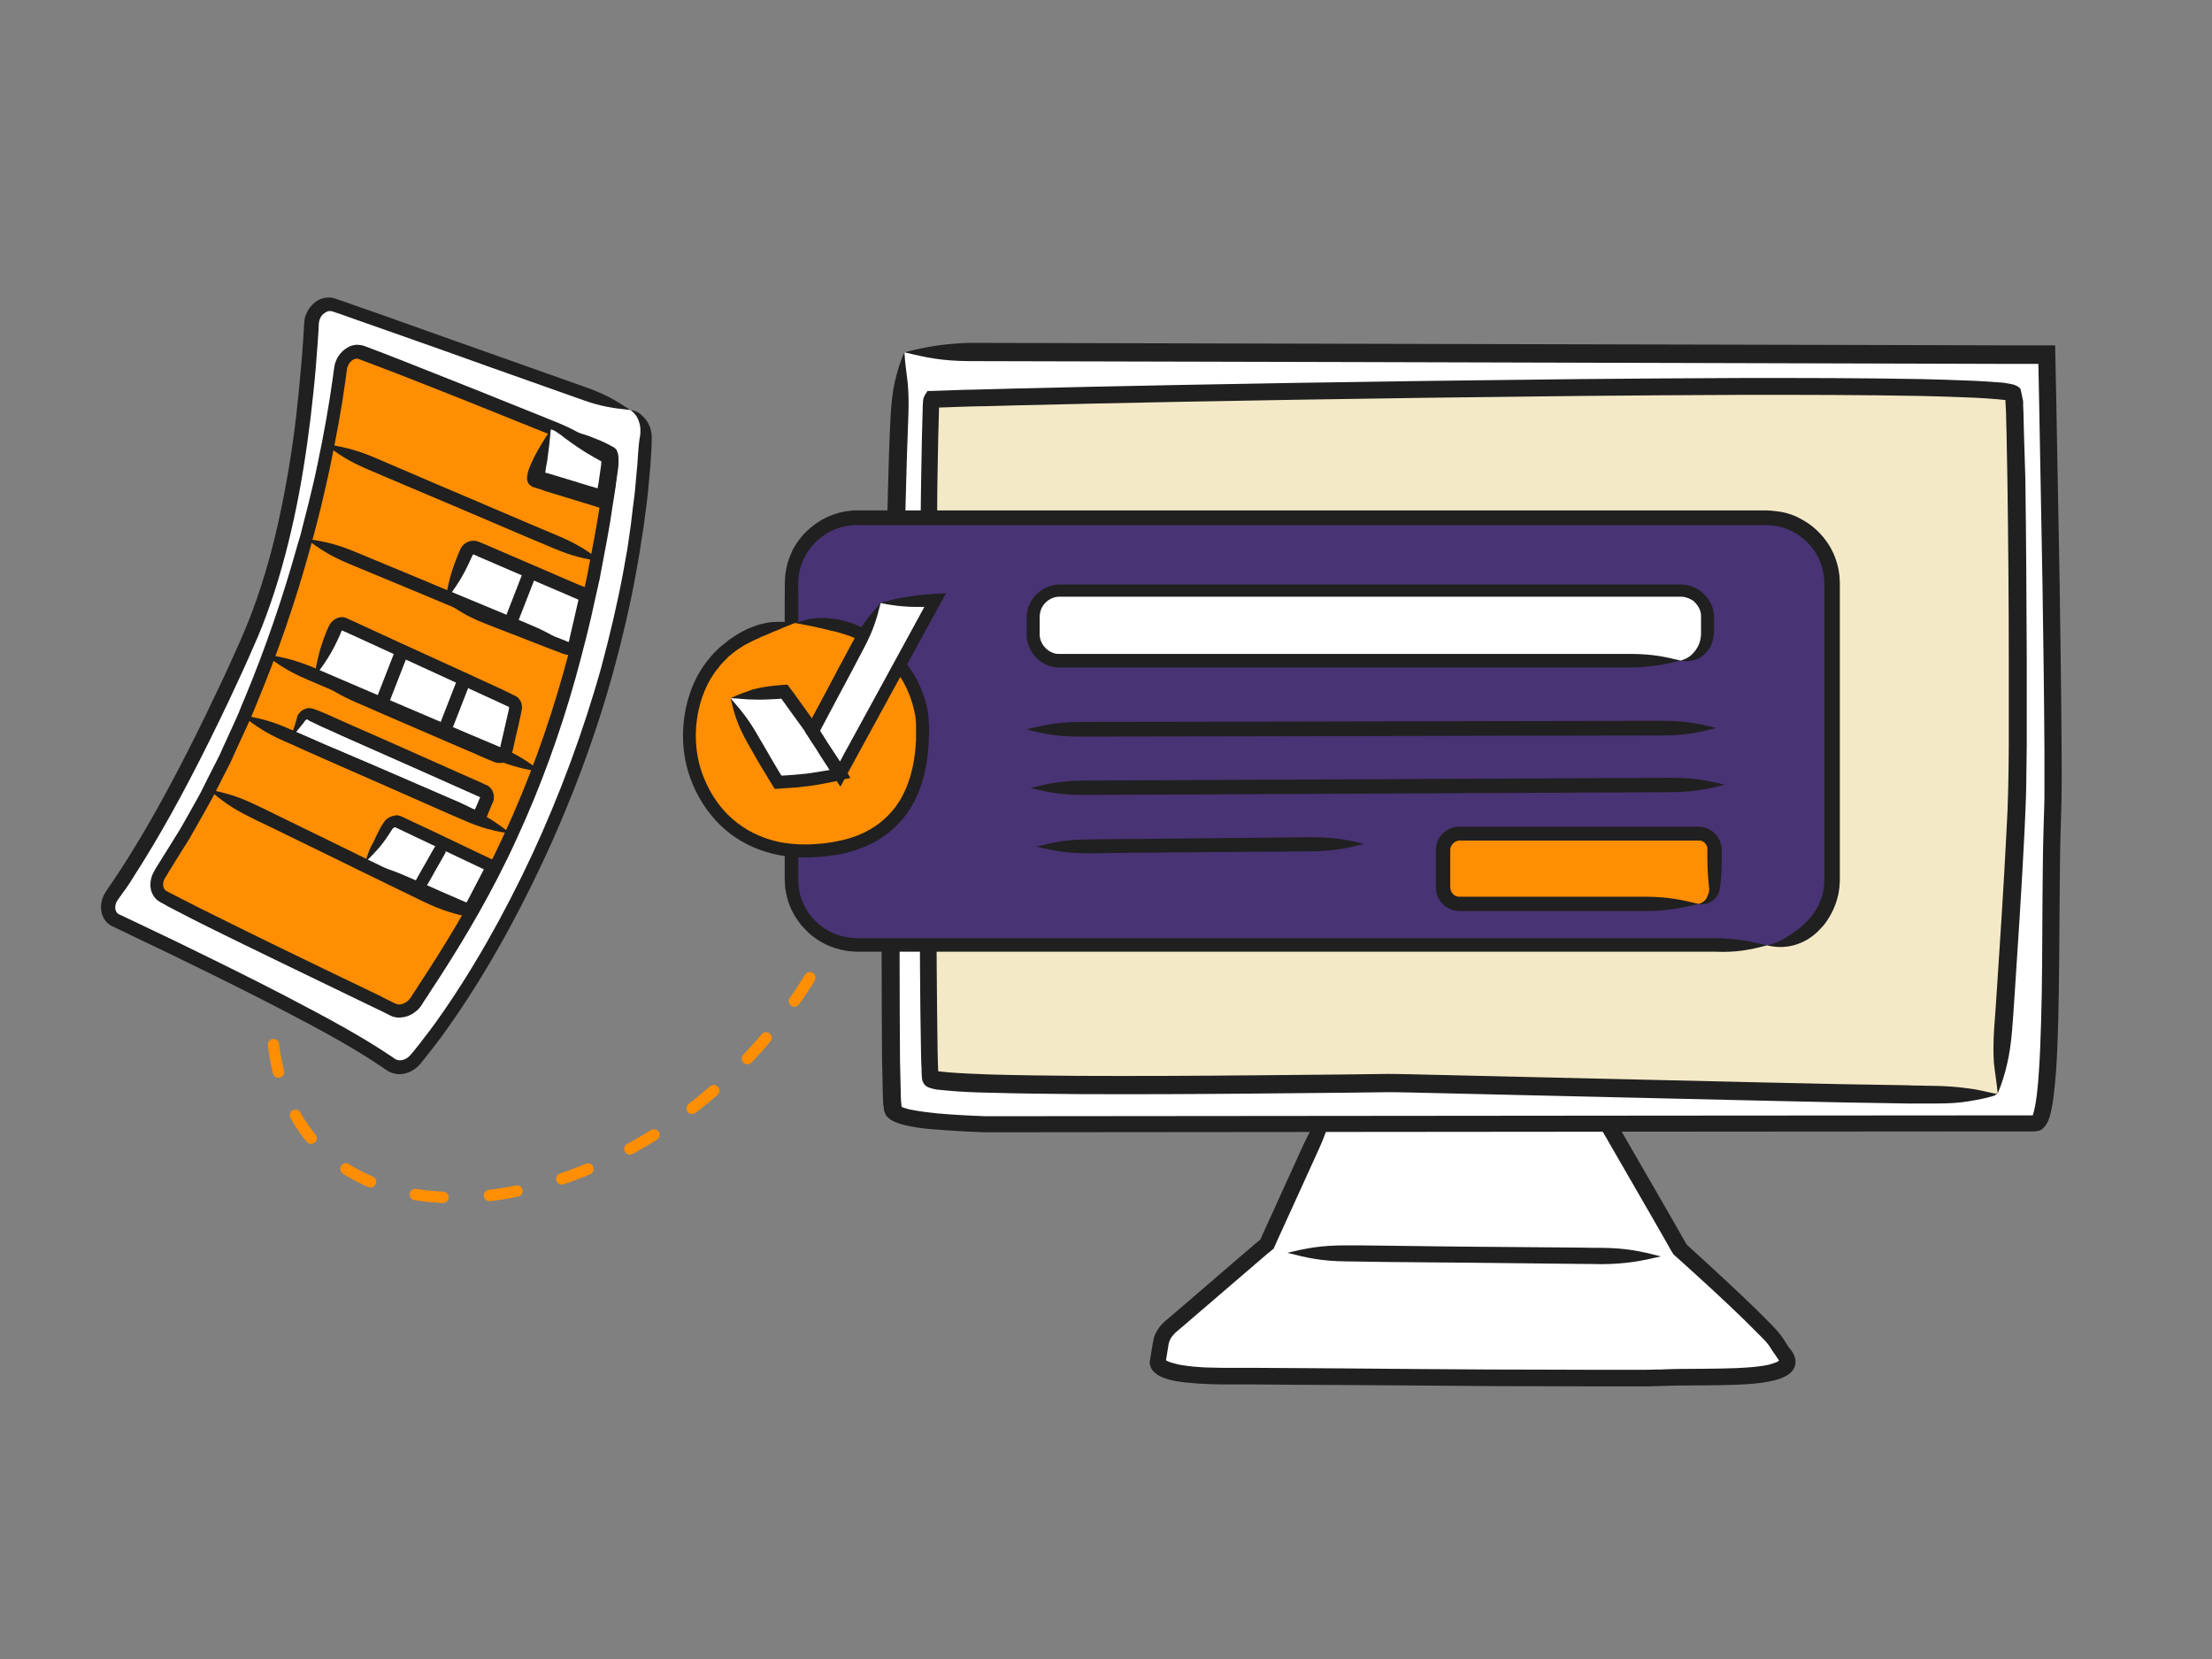
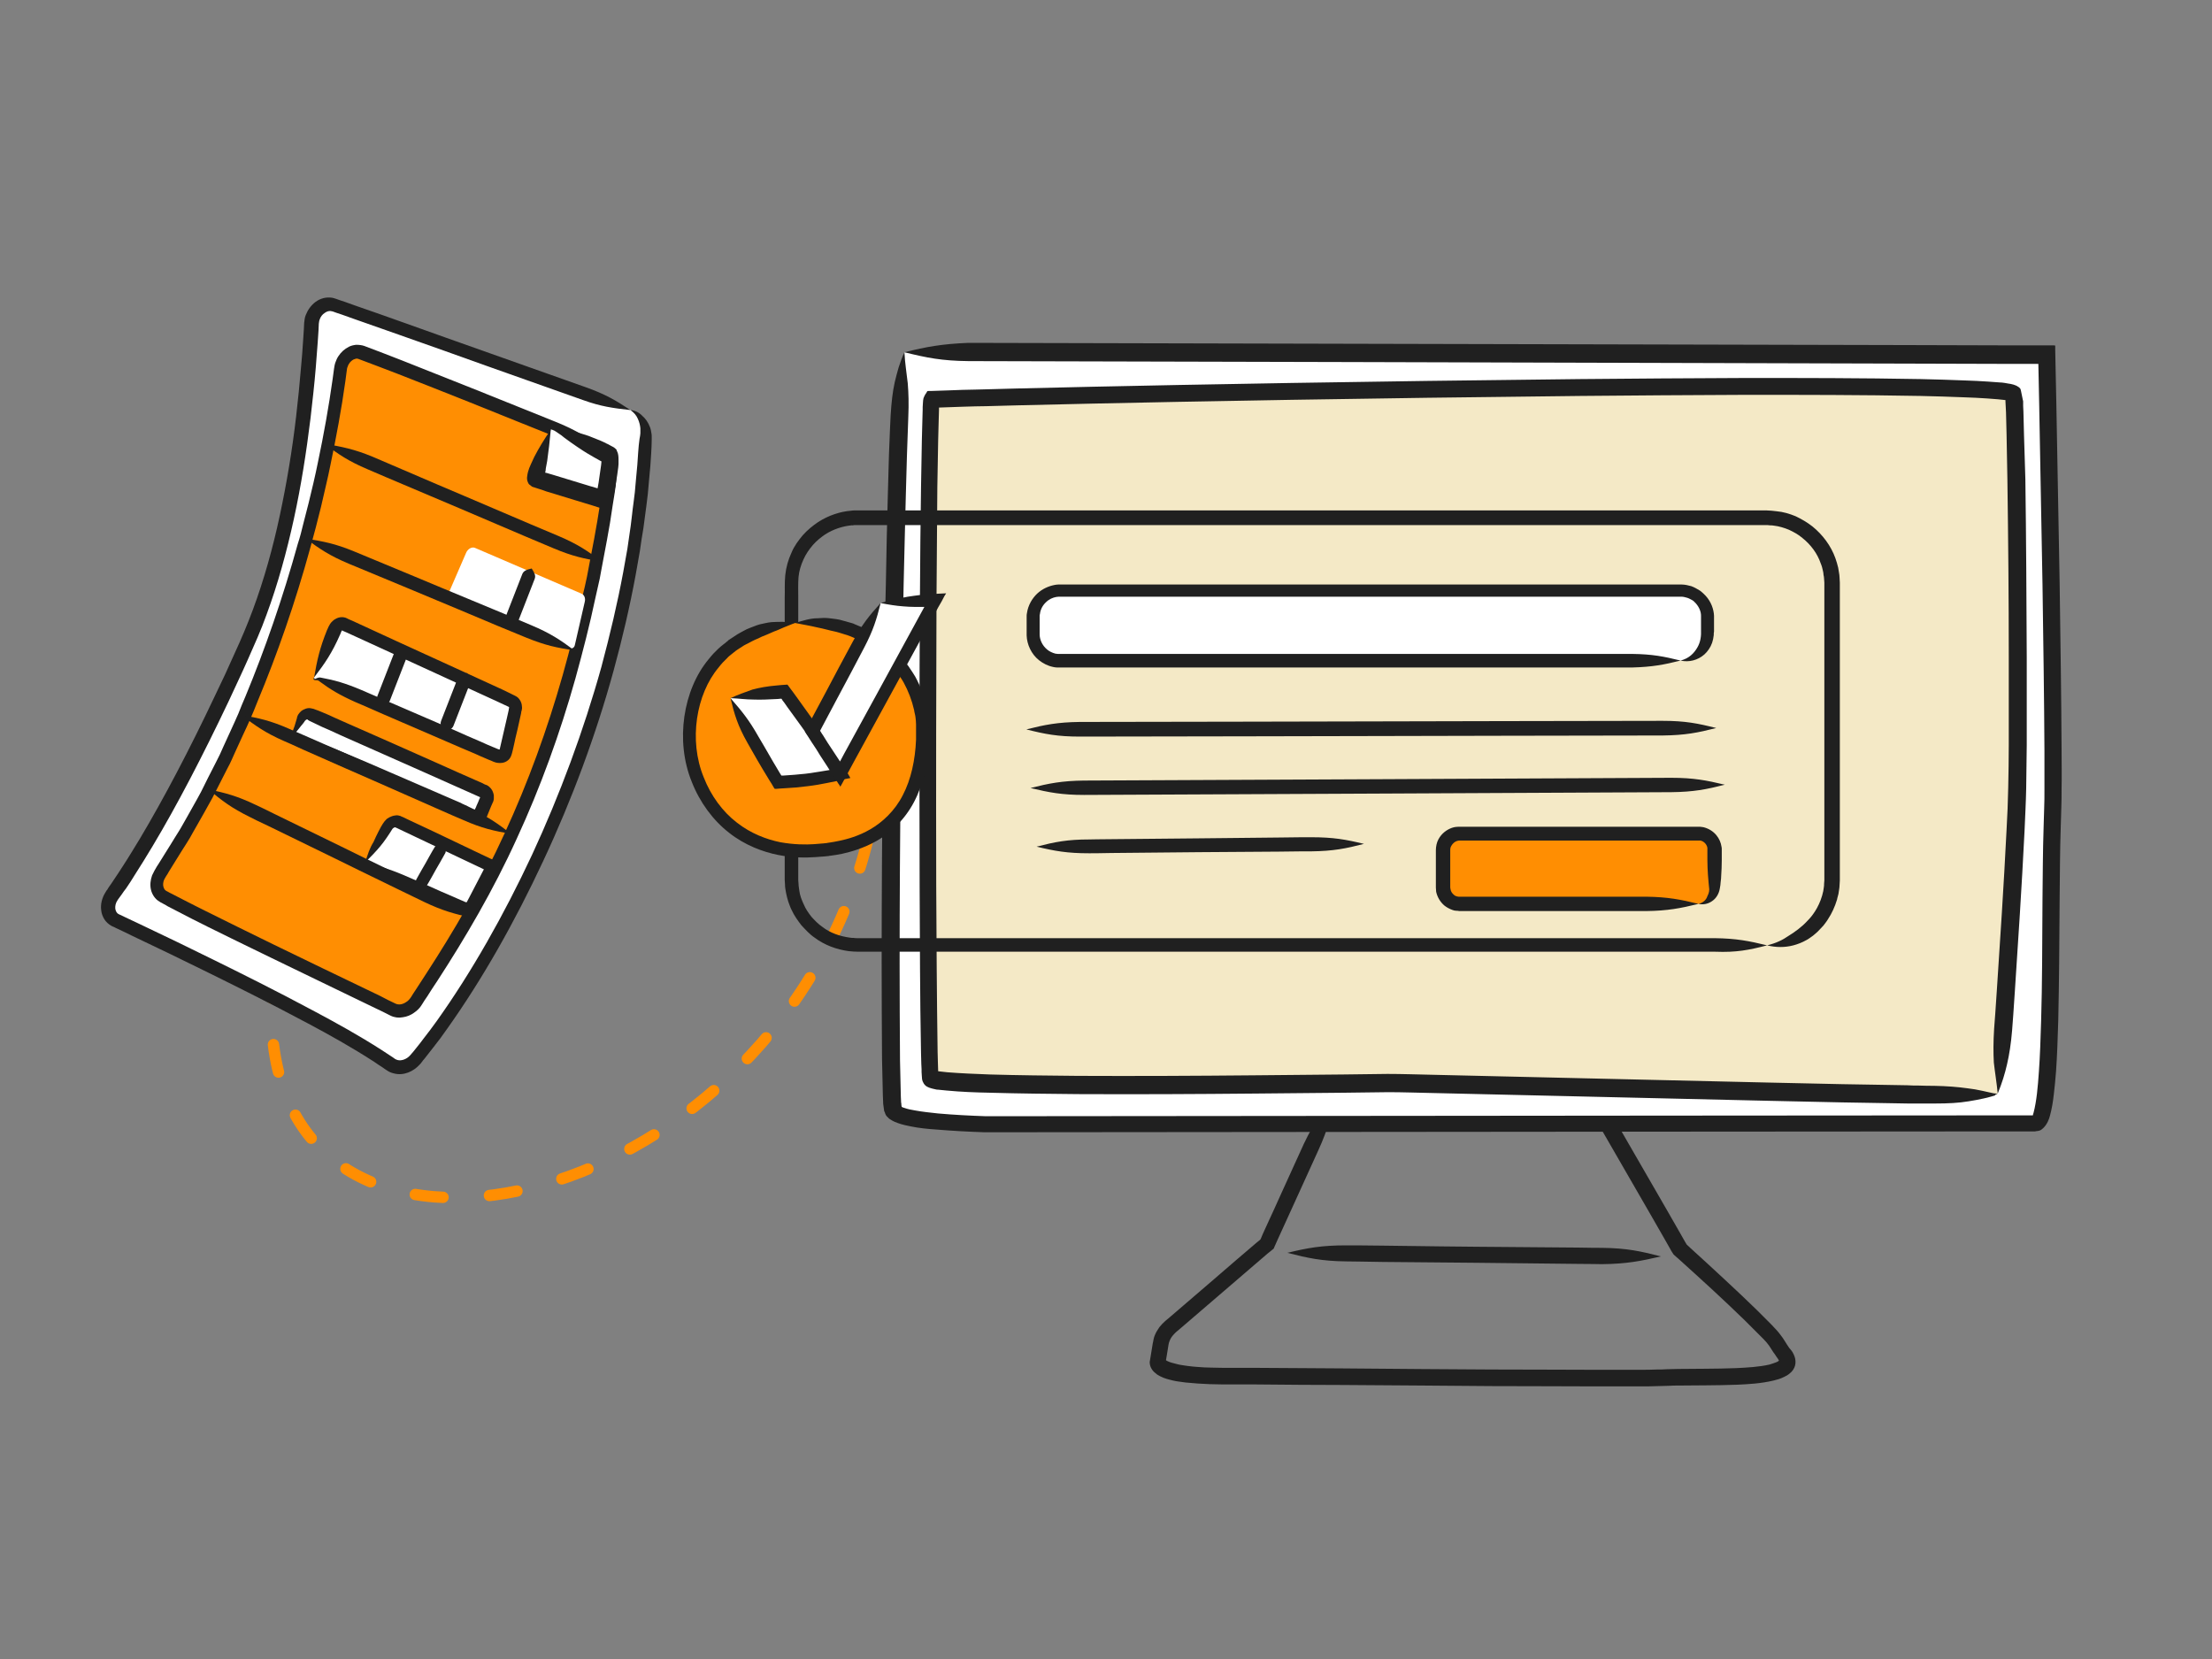
<svg xmlns="http://www.w3.org/2000/svg" version="1.1" id="Layer_1" x="0px" y="0px" viewBox="0 0 800 600" style="enable-background:new 0 0 800 600;" xml:space="preserve">
  <rect x="0" y="0" width="800" height="600" fill="#808080" stroke="none" />
  <style type="text/css">
	.st0{fill:#FFFFFF;}
	.st1{fill:#202020;}
	.st2{fill:#483374;}
	.st3{fill:#FF8E02;}
	.st4{fill:#F4E9C6;}
	.st5{fill:none;stroke:#000000;stroke-width:0.75;stroke-miterlimit:10;}
	.st6{fill:none;stroke:#FF8E02;stroke-width:5;stroke-linecap:round;stroke-miterlimit:10;}
	.st7{fill:none;stroke:#FF8E02;stroke-width:5;stroke-linecap:round;stroke-miterlimit:10;stroke-dasharray:11.999,19.999;}
	.st8{fill:none;stroke:#FF8E02;stroke-width:4.109;stroke-linecap:round;stroke-miterlimit:10;}
	.st9{fill:none;stroke:#FF8E02;stroke-width:4.109;stroke-linecap:round;stroke-miterlimit:10;stroke-dasharray:10.093,16.822;}
	.st10{fill:none;stroke:#000000;stroke-width:0.891;stroke-miterlimit:10;}
	.st11{fill:none;stroke:#000000;stroke-width:0.74;stroke-miterlimit:10;}
</style>
  <g>
    <g>
      <path class="st8" d="M98.7,356.1c-0.1,1.7-0.2,3.3-0.3,4.9" />
      <path class="st9" d="M98.9,377.8c12.3,101.6,188.4,56.9,216.7-81.8" />
      <path class="st8" d="M317.1,287.7c0.3-1.6,0.5-3.2,0.7-4.9" />
    </g>
  </g>
  <g>
    <g>
-       <path class="st0" d="M483,395.6l-24.7,54.3L423.2,480c-1.9,1.6-3.1,3.7-3.4,5.9l-1,6.4c0,0-2.1,5.4,22.2,5.4s146.7,1.3,161.4,0.4    c14.8-0.9,51.7,1.8,42.7-8.9c-1.7-2-2.3-4-5.1-6.9c-11.9-12.4-32.4-30.6-32.4-30.6L574.9,395L483,395.6z" />
      <g>
        <g>
          <path class="st1" d="M483,395.6c-4.7,6-7.7,10.2-11.5,18.2c-1.7,3.7-4.9,10.7-8.6,18.9c-1.3,3-2.7,5.9-4.1,9      c-0.7,1.5-1.4,3-2.1,4.6l-0.8,1.9l0,0l0,0l-0.1,0.1l-0.2,0.2l-1,0.8c-5.2,4.4-10.4,8.9-15.6,13.4c-5.2,4.5-10.5,9-15.6,13.4      l-1.9,1.6c-0.7,0.6-1.5,1.4-2.2,2.3c-0.6,0.9-1.2,1.8-1.6,2.8c-0.2,0.5-0.4,1-0.5,1.6c-0.1,0.5-0.2,1.2-0.3,1.5      c-0.3,1.6-0.5,3.3-0.8,4.9l-0.1,0.6c-0.1,0.4-0.1,0.8-0.2,1.2c0,0.8,0.2,1.6,0.6,2.3c0.2,0.3,0.4,0.7,0.7,1      c0.3,0.3,0.6,0.6,0.9,0.8c0.3,0.3,0.6,0.5,0.8,0.6c0.2,0.1,0.5,0.3,0.7,0.4c1.7,0.9,3.2,1.2,4.8,1.6c0.8,0.2,1.5,0.3,2.3,0.4      c0.8,0.1,1.5,0.2,2.2,0.3c3,0.3,5.9,0.5,8.7,0.6c2.9,0.1,5.7,0.1,8.4,0.1c2.8,0,5.5,0,8.2,0c10.9,0.1,21.4,0.2,31.5,0.2      c20.1,0.1,38.3,0.3,53.6,0.4c15.3,0,27.7,0.1,36.3,0.1c8.6,0,13.4,0,13.4,0s1.7,0,4.9,0c1.6,0,3.5,0,5.9-0.1      c1.1,0,2.5-0.1,3.7-0.1c1.3-0.1,2.6-0.1,4-0.1c5.8-0.1,12.8,0,20.9-0.3c4.1-0.2,8.4-0.4,13.1-1.5c1.2-0.3,2.4-0.6,3.8-1.3      c0.7-0.3,1.4-0.7,2.1-1.3c0.9-0.7,1.6-1.7,1.9-2.8c0.3-1.1,0.2-2.3-0.2-3.4c-0.4-1-0.8-1.7-1.3-2.3l-0.6-0.7      c-0.1-0.2-0.3-0.4-0.4-0.6c-0.3-0.4-0.6-0.9-0.9-1.4c-0.6-1-1.4-2.2-2.3-3.3c-0.4-0.5-0.9-1.1-1.4-1.6c-0.4-0.5-0.9-0.9-1.3-1.4      c-1.8-1.8-3.6-3.6-5.5-5.5c-3.7-3.6-7.6-7.3-11.6-11c-4-3.7-8.1-7.5-12.3-11.3l-1.4-1.3c0.2,0.3-0.4-0.7-0.7-1.2      c-0.7-1.2-1.4-2.5-2.1-3.7c-1.4-2.5-2.9-5-4.3-7.5c-5.8-10-11.7-20.3-17.6-30.5c-1.5-2.6-2.9-5.1-4.4-7.7l-2.2-3.8l-0.9-1.5      c-0.4-0.6-0.7-1.3-1.1-1.9l-3.9,0c-5.9,0-11.7,0.1-17.4,0.1c-22.1,0.1-42.4,0.3-50.9,0.3C495.4,392.7,490.4,393.7,483,395.6      c7.4,1.8,12.5,2.8,21.3,2.8c8.5,0,28.8-0.2,50.9-0.3c5.8,0,11.6-0.1,17.4-0.1l0.5,0h0h0l0,0l0,0l0.3,0.4l2.2,3.8      c1.5,2.5,2.9,5.1,4.4,7.7c5.9,10.2,11.8,20.4,17.6,30.5c1.4,2.5,2.9,5,4.3,7.5c0.7,1.2,1.4,2.5,2.1,3.7l0.5,0.9l0.4,0.6l0.3,0.5      l0.4,0.4l1.7,1.5c4.2,3.8,8.3,7.5,12.3,11.2c4,3.7,7.8,7.3,11.5,10.9c1.8,1.8,3.6,3.6,5.4,5.4c0.4,0.4,0.9,0.9,1.3,1.3      c0.4,0.4,0.7,0.8,1.1,1.2c0.7,0.8,1.3,1.7,1.9,2.7c0.3,0.5,0.7,1.1,1.1,1.6c0.2,0.3,0.4,0.6,0.6,0.9l0.5,0.7      c0.2,0.3,0.4,0.7,0.4,0.7c0,0,0,0,0,0c0,0,0,0,0,0c-0.1,0.1-0.4,0.3-0.8,0.5c-0.7,0.3-1.7,0.6-2.6,0.9      c-3.9,0.9-8.2,1.1-12.1,1.3c-7.9,0.3-14.9,0.2-20.8,0.3c-1.5,0-2.9,0.1-4.2,0.1c-1.4,0.1-2.5,0.1-3.6,0.1      c-2.2,0.1-4.2,0.1-5.7,0.1c-3.1,0-4.8,0-4.8,0s-4.8,0-13.3,0c-8.6,0-21-0.1-36.3-0.1c-15.3-0.1-33.5-0.2-53.6-0.4      c-10-0.1-20.6-0.1-31.5-0.2c-2.7,0-5.5,0-8.2,0c-2.8,0-5.6,0-8.3-0.1c-1.4,0-2.7-0.1-4.1-0.2c-1.4-0.1-2.7-0.2-4.1-0.4      c-0.7-0.1-1.3-0.2-2-0.3c-0.6-0.1-1.3-0.2-1.9-0.4c-1.2-0.3-2.5-0.6-3.4-1.1c-0.2-0.1-0.5-0.3-0.4-0.3l0,0l0,0l0,0l0.1-0.6      c0.3-1.6,0.5-3.2,0.8-4.9c0.1-0.5,0.1-0.6,0.2-0.9c0.1-0.3,0.2-0.5,0.3-0.8c0.2-0.5,0.5-1,0.9-1.5c0.4-0.5,0.8-0.9,1.3-1.4      l1.9-1.6c5.1-4.4,10.4-8.9,15.6-13.4c5.2-4.5,10.5-9,15.6-13.4l1-0.8l0.6-0.5l0.5-0.4l0.2-0.2l0.1-0.3c0.4-0.9,0.8-1.8,1.2-2.7      c0.7-1.5,1.4-3.1,2.1-4.6c1.4-3,2.7-6,4.1-9c3.7-8.2,6.9-15.2,8.6-18.9C480.4,408.1,481.6,403.1,483,395.6z" />
        </g>
      </g>
    </g>
    <g>
      <g>
        <g>
          <path class="st1" d="M600.7,454.4c-7.4-1.9-12.4-3-21.3-3.1c-1.5,0-3.9,0-9-0.1c-10.9-0.1-36.7-0.3-36.7-0.3s-21.6-0.2-33.6-0.4      c-6.8-0.1-11-0.1-13.2-0.1c-8.9,0-13.9,0.9-21.3,2.7c7.4,1.9,12.4,3,21.3,3.1c2.2,0,6.4,0.1,13.2,0.2c12,0.1,33.6,0.3,33.6,0.3      s25.8,0.3,36.7,0.4c5.1,0,7.5,0.1,9,0.1C588.3,457.1,593.3,456.1,600.7,454.4z" />
        </g>
      </g>
    </g>
    <g>
      <path class="st0" d="M327.1,127.4l413.2,1c0,0,3.1,143.9,2.1,167.1c-1.4,30.6,1.2,110.8-6.1,110.8c-7.3,0-224.5,0.5-264.4,0.2    c-55.8-0.3-147.5,3.3-148.9-5.2C320.8,388.9,322.9,142.1,327.1,127.4z" />
      <g>
        <g>
          <path class="st1" d="M327.1,127.4c8.1,2,13.5,3.1,23.2,3.2c50.2,0.1,200.9,0.5,339.1,0.9c11.6,0,23.2,0.1,34.6,0.1      c4.4,0,8.8,0,13.2,0c0.1,4.9,0.2,9.8,0.3,14.7c0.4,22.4,0.8,44.2,1.2,65.2c0.3,21,0.6,41.1,0.7,60.1c0,4.7,0,9.4,0,14      c0,2.3,0,4.6-0.1,6.8c0,1.1-0.1,2.2-0.1,3.3c0,1.1-0.1,2.3-0.1,3.4c-0.3,8.9-0.3,17.5-0.4,25.7c-0.1,16.4-0.1,31.3-0.5,44.4      c-0.2,6.6-0.4,12.7-0.8,18.3c-0.2,2.8-0.4,5.5-0.7,8c-0.3,2.5-0.7,4.9-1.2,6.8c-0.1,0.2-0.1,0.5-0.2,0.7l-0.1,0.4c0,0,0,0,0,0      c0,0,0,0,0,0c-0.4,0-0.8,0-1.2,0c-2.1,0-4,0-5.8,0c-3.6,0-6.7,0-9.2,0c-5,0-7.6,0-7.6,0s-169,0.1-354.8,0.3      c-5.8-0.2-11.6-0.5-17.3-1c-2.8-0.3-5.7-0.6-8.4-1.1c-1.3-0.2-2.7-0.5-3.8-0.9c-0.5-0.1-1.2-0.5-1-0.4c0,0,0,0,0,0      c0,0.1,0-0.4-0.1-0.6c0-0.3,0-0.7-0.1-1l-0.1-2.1l-0.1-4.3l-0.2-8.8l-0.1-17.6c-0.1-23.4,0-46.9,0.2-70      c0.2-23.1,0.5-45.9,0.9-68c0.2-11.1,0.4-22,0.7-32.7c0.1-5.4,0.3-10.7,0.4-15.9c0.1-4.8,0.3-9.6,0.4-14.3      c0.2-6.4,0.4-11.6,0.5-14.2c0.2-4.8,0.1-8.6-0.2-12.2C327.9,134.9,327.3,131.5,327.1,127.4c-0.9,1.9-1.5,3.7-2.1,5.5      c-0.5,1.8-1,3.5-1.4,5.3c-0.8,3.6-1.2,7.3-1.5,12.2c-0.1,2.6-0.4,7.9-0.6,14.2c-0.1,4.7-0.3,9.5-0.4,14.3      c-0.1,5.3-0.3,10.6-0.4,15.9c-0.2,10.7-0.4,21.6-0.7,32.7c-0.4,22.2-0.7,44.9-0.9,68c-0.2,23.1-0.3,46.6-0.2,70l0.1,17.6      l0.2,8.8l0.1,4.4l0.1,2.3c0,0.4,0,0.7,0.1,1.2l0.2,1.5c0,0.3,0.1,0.7,0.3,1c0.1,0.3,0.2,0.7,0.4,1c0.2,0.3,0.4,0.6,0.7,0.8      c0.2,0.3,0.5,0.5,0.8,0.7c1.4,0.9,2.1,1.1,2.9,1.4c1.7,0.6,3.2,0.9,4.7,1.2c3,0.6,6,0.9,9,1.1c5.9,0.5,11.8,0.8,17.6,1      c185.9-0.2,355-0.3,355-0.3s2.6,0,7.6,0c2.5,0,5.6,0,9.2,0c1.8,0,3.8,0,5.8,0c0.6,0,1.3,0,1.9,0c0.3,0,0.5,0,0.8-0.1      c0.3-0.1,0.5,0,0.8-0.1c0.5-0.1,1-0.3,1.4-0.7c0.8-0.6,1.5-1.6,2-2.6c0.3-0.6,0.3-0.8,0.5-1.2c0.1-0.3,0.2-0.7,0.3-1      c0.7-2.6,1.1-5.1,1.4-7.8c0.3-2.7,0.6-5.4,0.8-8.3c0.4-5.7,0.6-11.9,0.8-18.5c0.3-13.2,0.4-28.2,0.5-44.5      c0.1-8.2,0.1-16.7,0.4-25.5c0-1.1,0.1-2.2,0.1-3.3c0-1.1,0.1-2.3,0.1-3.4c0.1-2.3,0.1-4.6,0.1-6.9c0.1-4.6,0-9.3,0-14.1      c-0.1-19-0.4-39.1-0.7-60.1c-0.4-21-0.8-42.8-1.2-65.3c-0.1-6.3-0.3-12.7-0.4-19.2l0-1.1l0-0.5c-0.1-0.1-0.3,0-0.5-0.1l-2.1,0      l-3.9,0c-1.4,0-2.8,0-4.3,0c-2.8,0-5.7,0-8.6,0c-11.4,0-23-0.1-34.6-0.1c-138.2-0.3-288.9-0.7-339.1-0.8      C340.6,124.4,335.1,125.4,327.1,127.4z" />
        </g>
      </g>
    </g>
    <g>
      <path class="st4" d="M722.5,395.5c-0.4,2-203-3.8-219.5-3.8s-165.4,2.5-166.7-1.9s-1.3-243.4,0.6-245.3    c19.7-1.3,390-8.9,391.3-1.9s1.9,124.4,1.3,145.4C728.8,308.9,723.7,389.7,722.5,395.5z" />
      <g>
        <g>
          <path class="st1" d="M722.5,395.5c-0.5,0.1-1-0.1-1.5-0.1c-0.5-0.1-1-0.2-1.4-0.3c-0.9-0.2-1.8-0.4-2.7-0.6      c-1.8-0.4-3.5-0.7-5.3-0.9c-3.6-0.5-7.3-0.8-12.2-0.9c-1.3,0-3.2,0-5.7-0.1c-1.2,0-2.5,0-3.9-0.1c-7.7-0.1-15.6-0.3-23.7-0.4      c-8.9-0.2-18.1-0.4-27.5-0.6c-37.6-0.9-78.6-1.8-120.8-2.8c-5.3-0.1-10.5-0.3-16-0.3c-5.3,0.1-10.6,0.1-16,0.2      c-10.7,0.1-21.4,0.2-32.1,0.3c-21.4,0.2-42.9,0.3-64.1,0.2c-10.6-0.1-21.2-0.2-31.6-0.5c-5.2-0.2-10.4-0.4-15.4-0.8l-1.8-0.2      l-0.9-0.1c-0.3,0-0.7-0.1-0.6-0.1c0,0,0,0,0,0l-0.1-3.2c0-1.3-0.1-2.6-0.1-3.8c-0.3-20.4-0.4-40.4-0.5-59.7      c-0.1-38.4,0-73.7,0.1-103.8c0.1-15,0.2-28.7,0.3-40.8c0.1-6,0.2-11.7,0.3-16.9c0.1-2.6,0.1-5.1,0.2-7.5c0-1.2,0.1-2.3,0.1-3.5      c0-0.3,0-0.6,0-0.8c0-0.1,0,0,0,0l0,0c3.2-0.1,6-0.2,8.5-0.3c3.4-0.1,6.2-0.2,8.6-0.2c4.7-0.1,7.2-0.2,7.4-0.2      c3.8-0.1,3.8-0.1,3.8-0.1s38.9-1,99.2-2c30.1-0.5,65.6-1,104.3-1.4c19.3-0.2,39.4-0.3,60.1-0.4c20.6,0,41.8,0,63.1,0.4      c5.3,0.1,10.7,0.3,16,0.5c2.7,0.1,5.3,0.2,8,0.4c1.3,0.1,2.6,0.2,3.9,0.3c0.6,0.1,1.3,0.1,1.9,0.2l0.9,0.1c0,0,0,0,0,0l0,0      c0,0,0,0,0,0.1l0,0.4l0.2,3.9l0.2,8l0.3,16.2c0.3,21.6,0.5,43.1,0.5,64.4c0,10.6,0,21.2,0,31.6c0,5.2-0.1,10.4-0.2,15.5      c-0.1,5.1-0.3,10.2-0.6,15.3c-0.5,10.2-1.1,20.2-1.7,30c-0.6,9.4-1.2,18.7-1.8,27.8c-0.4,6.4-0.8,11.6-1,14.2      c-0.3,4.8-0.3,8.6-0.1,12.2C721.5,387.9,722.1,391.4,722.5,395.5c1.6-3.9,2.6-7.2,3.4-10.7c0.8-3.5,1.4-7.3,1.8-12.1      c0.2-2.6,0.6-7.8,1-14.2c0.6-9.1,1.2-18.4,1.8-27.8c0.6-9.9,1.2-19.9,1.7-30.1c0.2-5.1,0.5-10.2,0.6-15.5      c0.1-5.2,0.1-10.4,0.2-15.6c0-10.5,0-21,0-31.7c-0.1-21.3-0.2-42.9-0.5-64.5L732,157l-0.2-8.1l-0.1-2.1l0-1l0-0.5      c0-0.2,0-0.3-0.1-0.6l-0.7-3.4l-0.1-0.4c0-0.1-0.1-0.3-0.2-0.4c-0.2-0.2-0.4-0.5-0.7-0.6c-0.5-0.4-1.1-0.6-1.7-0.8      c-0.6-0.2-1.3-0.3-2-0.4l-1.1-0.2c-0.7-0.1-1.4-0.2-2.1-0.2c-1.4-0.1-2.8-0.2-4.1-0.3c-2.7-0.2-5.4-0.3-8.1-0.4      c-5.4-0.2-10.8-0.4-16.1-0.5c-21.4-0.4-42.6-0.4-63.2-0.4c-20.6,0.1-40.8,0.2-60.1,0.4c-38.7,0.4-74.2,0.9-104.3,1.4      c-60.3,1-99.2,2-99.2,2s0,0-3.8,0.1c-0.2,0-2.7,0.1-7.4,0.2c-2.3,0.1-5.2,0.1-8.6,0.2c-1.7,0.1-3.5,0.1-5.4,0.2      c-1,0-2,0.1-3,0.1c-1,0-2,0.1-3,0.1l-0.8,0c-0.2,0-0.6,0-0.6,0.2c-0.2,0.4-0.4,0.7-0.7,1.1l-0.3,0.6c-0.1,0.2-0.2,0.4-0.3,0.7      c-0.1,0.5-0.2,1-0.2,1.6c0,0.5-0.1,1.1-0.1,1.6c0,0.3,0,0.6,0,0.9c0,1.2-0.1,2.3-0.1,3.6c-0.1,2.4-0.1,4.9-0.2,7.6      c-0.1,5.2-0.2,10.9-0.3,17c-0.2,12.1-0.3,25.8-0.4,40.9c-0.2,30.1-0.2,65.4-0.1,103.8c0.1,19.2,0.1,39.2,0.5,59.8      c0,1.3,0.1,2.6,0.1,3.9l0.1,2l0,1l0.1,1.6c0,0.6,0.1,1.3,0.3,1.8c0.2,0.5,0.5,1,0.9,1.4c0.8,0.8,2.1,1.1,3.4,1.4      c0.8,0.2,0.9,0.2,1.3,0.2l1,0.1l2,0.2c5.3,0.5,10.5,0.7,15.8,0.8c10.5,0.3,21.1,0.4,31.7,0.5c21.3,0.1,42.8,0,64.2-0.2      c10.7-0.1,21.4-0.2,32.1-0.3c5.3-0.1,10.6-0.1,16-0.2c5.2,0,10.5,0.2,15.8,0.3c42.2,1,83.2,1.9,120.8,2.8      c9.4,0.2,18.6,0.4,27.6,0.6c8.2,0.1,16.1,0.3,23.8,0.4c1.4,0,2.7,0,4,0c2.4,0,4.4,0,5.7,0c4.8,0,8.6-0.2,12.2-0.8      c1.8-0.3,3.5-0.6,5.3-1c0.9-0.2,1.8-0.4,2.8-0.7c0.5-0.1,0.9-0.3,1.4-0.4C721.5,395.9,722,395.8,722.5,395.5z" />
        </g>
      </g>
    </g>
  </g>
  <g>
-     <path class="st2" d="M639.1,341.9H309.9c-13,0-23.6-10.6-23.6-23.6V211.1c0-13,10.6-23.6,23.6-23.6h329.2c13,0,23.6,10.6,23.6,23.6   v107.3C662.7,331.3,652.1,341.9,639.1,341.9z" />
    <g>
      <g>
        <path class="st1" d="M639.1,341.9c-6.6-1.6-11.1-2.5-19-2.6c-37,0-148.2,0-250.2,0c-17.1,0-34,0-50.5,0c-2.1,0-4.1,0-6.2,0     c-1,0-2,0-3.1,0c-0.5,0-0.9,0-1.4-0.1c-0.5,0-0.9,0-1.4-0.1c-3.6-0.5-7.1-1.7-9.9-3.9c-1.5-1-2.7-2.3-3.9-3.6     c-1.1-1.4-2.1-2.8-2.8-4.5c-0.4-0.8-0.7-1.6-1-2.4c-0.3-0.8-0.5-1.7-0.6-2.5c-0.1-0.9-0.3-1.7-0.3-2.6l-0.1-1.3l0-1.4     c0-30.9,0-59.2,0-83.3c0-6,0-11.8,0-17.2c0-2.7-0.1-5.5,0.1-7.7c0.2-2.3,0.9-4.4,1.8-6.4c0.9-2,2.1-3.7,3.4-5.2     c1.3-1.5,2.8-2.7,4.4-3.8c3.1-2,6.5-3,9.5-3.3c0.4,0,0.8,0,1.1-0.1c0.4,0,0.7,0,1.2,0c0.8,0,1.6,0,2.4,0c1.5,0,3,0,4.3,0     c2.7,0,4.9,0,6.8,0c3.7,0,5.6,0,5.6,0s124.3,0,261,0c8.5,0,17.1,0,25.7,0c4.3,0,8.6,0,12.9,0l6.5,0h3.2c0.5,0,1,0,1.5,0.1     c0.5,0,1,0,1.4,0.1c1.9,0.2,3.8,0.8,5.5,1.5c1.7,0.8,3.4,1.7,4.9,3c3,2.4,5.4,5.6,6.6,9.2c0.4,0.9,0.6,1.8,0.8,2.7     c0.1,0.5,0.2,0.9,0.2,1.4c0.1,0.5,0.2,0.9,0.2,1.4l0.1,1.4c0,0.5,0,1.1,0,1.6v3.2c0,4.3,0,8.5,0,12.8c0,17,0,33.7,0,50     c0,8.1,0,16.2,0,24.1c0,3.9,0,7.8,0,11.7c0,1,0,1.9,0,2.9c0,0.5,0,1,0,1.4l-0.1,1.3c0,0.4,0,0.8-0.1,1.3l-0.2,1.3     c-0.1,0.4-0.2,0.8-0.3,1.2l-0.1,0.4c-1.3,4.5-3.8,7.6-5.1,8.9c-0.6,0.7-1.2,1.2-1.8,1.8c-0.6,0.5-1.2,1-1.8,1.5     c-1.2,0.9-2.3,1.7-3.5,2.4C644.8,339.9,642.4,341.1,639.1,341.9c3.3,0.8,6.4,0.8,9.5,0c1.5-0.4,3.1-1,4.7-1.9     c0.8-0.4,1.5-1,2.4-1.6c0.7-0.6,1.6-1.3,2.3-2.1c0.4-0.4,0.9-1,1.5-1.6c0.5-0.7,1.2-1.5,1.7-2.4c1.2-1.8,2.4-4.3,3.2-7l0.1-0.5     c0.1-0.5,0.3-1,0.4-1.5c0.1-1,0.4-2.1,0.4-3.2l0.1-1.6c0-0.5,0-1,0-1.5c0-1,0-1.9,0-2.9c0-3.9,0-7.8,0-11.7c0-7.9,0-15.9,0-24.1     c0-16.3,0-33,0-50c0-4.2,0-8.5,0-12.8l0-3.2c0-0.5,0-1,0-1.6l-0.1-1.8c0-0.6-0.1-1.2-0.2-1.8c-0.1-0.6-0.2-1.2-0.3-1.8     c-0.3-1.2-0.6-2.3-1-3.4c-1.6-4.5-4.6-8.5-8.3-11.5c-1.9-1.5-4-2.7-6.1-3.7c-2.2-0.9-4.5-1.6-6.9-1.8c-0.6-0.1-1.2-0.1-1.8-0.2     c-0.6,0-1.2-0.1-1.8-0.1l-3.2,0h-6.5c-4.3,0-8.6,0-12.9,0c-8.6,0-17.2,0-25.7,0c-136.7,0-261,0-261,0s-1.9,0-5.6,0     c-1.8,0-4.1,0-6.8,0c-1.3,0-2.8,0-4.3,0c-0.8,0-1.6,0-2.4,0c-0.4,0-0.8,0-1.3,0c-0.5,0-0.9,0-1.4,0.1c-3.8,0.3-8,1.6-11.9,4.1     c-1.9,1.3-3.8,2.8-5.5,4.7c-1.6,1.9-3.2,4-4.2,6.5c-1.1,2.4-1.9,5.1-2.2,8c-0.3,3-0.1,5.5-0.2,8.2c0,5.5,0,11.2,0,17.2     c0,24.1,0,52.4,0,83.3l0,1.5l0.1,1.6c0,1.1,0.2,2.1,0.4,3.2c0.2,1.1,0.5,2.1,0.8,3.1c0.4,1,0.7,2.1,1.2,3c0.9,2,2.2,3.8,3.5,5.5     c1.5,1.6,3,3.3,4.8,4.5c3.6,2.7,7.9,4.3,12.4,4.9c1.1,0.1,2.3,0.2,3.3,0.2c1,0,2,0,3.1,0c2,0,4.1,0,6.2,0c16.5,0,33.4,0,50.5,0     c102,0,213.2,0,250.2,0C628,344.5,632.5,343.6,639.1,341.9z" />
      </g>
    </g>
  </g>
  <g>
    <g>
      <path class="st3" d="M287.5,225.3c-23.9,2.1-38,18.9-38,41c0,17.9,13,42.4,43.5,41.4c33.5-1.1,41.4-23.3,40.7-45.9    C333.2,245.2,317.5,222.6,287.5,225.3z" />
      <g>
        <g>
          <path class="st1" d="M287.5,225.3c-1.5-0.2-2.9-0.3-4.3-0.4c-1.4,0-2.7,0-4.1,0.1c-1.4,0.1-2.8,0.5-4.3,0.8      c-0.8,0.2-1.5,0.5-2.3,0.8c-0.8,0.3-1.6,0.6-2.5,1c-0.4,0.2-1,0.5-1.7,0.9c-0.6,0.4-1.4,0.7-2.2,1.3c-0.8,0.5-1.7,1.1-2.6,1.7      c0,0-0.1,0-0.1,0.1l-0.2,0.2l-0.5,0.4c-0.3,0.3-0.6,0.5-1,0.8c-0.6,0.5-1.3,1-1.9,1.6c-0.6,0.6-1.2,1.2-1.8,1.8      c-0.6,0.6-1.1,1.3-1.7,2c-9.2,11-12.2,29.5-6.1,44.4c2.9,7.4,7.7,13.9,13.5,18.4c5.7,4.5,12.2,6.9,17.7,8      c5.5,1.1,10.2,1,13.3,0.8c3.2-0.2,4.9-0.4,4.9-0.4s0.4-0.1,1.3-0.2c0.8-0.1,2.1-0.3,3.6-0.6c3.1-0.7,7.6-1.9,12.6-4.7      c4.9-2.8,10.1-7.6,13.5-14.1c3.4-6.5,5-14.2,5.3-22c0.1-2,0.1-3.9,0.1-5.9c-0.1-1-0.2-2.1-0.2-3.1c-0.1-1-0.3-2-0.5-3      c-0.9-4-2.4-7.8-4.3-11.3c-0.5-0.9-1.1-1.7-1.6-2.5c-0.3-0.4-0.5-0.8-0.8-1.2l-0.9-1.2c-0.6-0.8-1.2-1.6-1.8-2.3      c-0.7-0.7-1.3-1.4-2-2.1c-0.6-0.7-1.4-1.3-2.1-1.9c-0.7-0.6-1.4-1.3-2.2-1.8c-0.8-0.5-1.5-1.1-2.3-1.6c-0.4-0.2-0.7-0.5-1.1-0.8      c-0.3-0.2-0.7-0.4-1-0.6c-1.1-0.6-2.1-1.2-3.1-1.7c-1-0.4-2-0.8-2.9-1.2c-0.4-0.2-0.8-0.4-1.3-0.5c-0.4-0.1-0.8-0.2-1.1-0.3      c-0.7-0.2-1.3-0.4-1.8-0.5c-1.8-0.6-3.5-0.7-5-0.9c-1.5-0.2-3-0.1-4.3,0C292.9,223.6,290.4,224.5,287.5,225.3c3,0.6,5.5,1,8,1.6      c1.3,0.3,2.5,0.5,3.9,0.9c1.4,0.4,2.9,0.6,4.4,1.1c0.4,0.1,1,0.3,1.6,0.5c0.3,0.1,0.7,0.2,1,0.3c0.4,0.1,0.7,0.3,1.1,0.4      c0.8,0.3,1.6,0.7,2.5,1.1c0.9,0.4,1.8,1,2.8,1.5c0.3,0.2,0.6,0.3,0.9,0.5c0.4,0.2,0.7,0.4,1,0.7c0.7,0.5,1.3,0.9,2,1.4      c0.7,0.5,1.3,1.1,1.9,1.6c0.6,0.6,1.3,1.1,1.9,1.7c0.6,0.6,1.2,1.2,1.8,1.9c0.6,0.6,1.1,1.3,1.6,2l0.8,1      c0.3,0.3,0.5,0.7,0.7,1.1c0.5,0.7,1,1.5,1.4,2.2c1.7,3.1,3,6.5,3.8,10c0.1,0.9,0.4,1.7,0.5,2.6c0.1,0.9,0.2,1.7,0.2,2.6      c0,1.9,0,3.7,0,5.5c-0.3,7.3-1.8,14.4-4.8,20.1c-2.9,5.7-7.4,9.8-11.7,12.3c-4.3,2.5-8.4,3.6-11.3,4.2c-1.4,0.3-2.6,0.5-3.3,0.6      c-0.8,0.1-1.2,0.2-1.2,0.2s-1.6,0.2-4.6,0.4c-2.9,0.2-7.2,0.2-12.2-0.7c-4.9-1-10.6-3.1-15.7-7.1c-5.1-3.9-9.4-9.7-12-16.4      c-5.5-13.4-2.7-30.1,5.4-39.7c0.5-0.6,0.9-1.2,1.5-1.8c0.5-0.5,1.1-1.1,1.6-1.6c0.5-0.6,1.1-1,1.7-1.5c0.5-0.4,1-0.8,1.5-1.2      c0.8-0.5,1.6-1.1,2.3-1.5c0.7-0.5,1.4-0.8,2-1.1c0.6-0.3,1.1-0.6,1.5-0.8c0.7-0.4,1.5-0.7,2.2-1c0.7-0.3,1.3-0.7,2-0.9      c1.3-0.5,2.5-1.1,3.7-1.6c1.2-0.4,2.4-1,3.6-1.5C284.7,226.4,286,225.9,287.5,225.3z" />
        </g>
      </g>
    </g>
    <g>
      <path class="st0" d="M264.2,252.5c4.6-1.1,19.5-2.2,19.5-2.2c8.1,11.1,16.1,22,20.3,29.6c-7.4,1.7-14.9,2.7-22.6,3.1    C276.5,275.1,269.8,263.5,264.2,252.5z" />
      <g>
        <g>
-           <path class="st1" d="M264.2,252.5c3,0.1,5.5,0.5,8.2,0.5c2.6,0.1,5.4,0,8.9-0.2c0.3,0,0.6-0.1,1.1-0.1c0.2,0,0.2,0,0.2,0l0,0      l0,0c0,0,0,0,0,0l0.1,0.1c0.1,0.1,0.2,0.3,0.3,0.5c0.5,0.6,1,1.3,1.6,2.2c2.8,3.8,7.5,10.3,11.3,15.9c0.9,1.4,1.8,2.8,2.6,4      c0.4,0.6,0.8,1.2,1.1,1.8c0.2,0.4,0.5,0.7,0.7,1.1c0.1,0.2,0.1,0.1,0.1,0.1l0,0l0,0c-0.6,0.1-1.4,0.3-2.3,0.4      c-0.9,0.2-2,0.3-3.1,0.5c-2.3,0.4-4.9,0.7-7.6,0.9c-1.4,0.1-2.8,0.2-4.2,0.3l-0.5,0c0,0,0,0-0.1,0c-0.2-0.3-0.3-0.5-0.5-0.8      c-1.1-1.8-2.1-3.6-2.5-4.2c-2.7-4.7-4.4-7.6-5.3-9.1C270.8,260.2,268.2,257.1,264.2,252.5c1.4,5.9,2.6,9.9,6.1,16.1      c0.9,1.5,2.5,4.5,5.3,9.2c0.4,0.7,1.5,2.5,2.6,4.3c0.6,0.9,1.2,1.9,1.7,2.8c0.1,0.1,0.2,0.3,0.3,0.4l0.5,0l1.1-0.1l1.7-0.1      c1.5-0.1,2.9-0.2,4.4-0.3c2.9-0.3,5.6-0.6,7.9-1c1.2-0.2,2.3-0.4,3.2-0.6c1-0.2,1.9-0.4,2.6-0.5c2.7-0.6,4.3-1,4.3-1      s0.2,0,0.5-0.1c0.2,0,0.4-0.1,0.6-0.1c0.1,0,0.2-0.1,0.4-0.1l0.1,0c0,0,0.1,0,0-0.1c0-0.1-0.1-0.1-0.1-0.2      c-0.6-1.1-1.5-2.6-2.6-4.5c-0.1-0.2-0.3-0.5-0.4-0.7c-0.1-0.2-0.2-0.4-0.3-0.6c-0.2-0.3-0.3-0.5-0.5-0.8      c-0.4-0.6-0.7-1.2-1.1-1.8c-0.8-1.3-1.7-2.7-2.7-4.1c-3.9-5.7-8.6-12.2-11.4-16.1c-0.6-0.8-1.1-1.5-1.6-2.2      c-0.3-0.4-0.6-0.8-0.9-1.2c-0.4-0.5-0.8-1.1-1.1-1.5c-1.7,0.1-2.9,0.2-3.8,0.3c-3.6,0.3-6.3,0.8-8.9,1.5      C269.4,250.4,266.9,251.2,264.2,252.5z" />
+           <path class="st1" d="M264.2,252.5c3,0.1,5.5,0.5,8.2,0.5c2.6,0.1,5.4,0,8.9-0.2c0.3,0,0.6-0.1,1.1-0.1c0.2,0,0.2,0,0.2,0l0,0      l0,0l0.1,0.1c0.1,0.1,0.2,0.3,0.3,0.5c0.5,0.6,1,1.3,1.6,2.2c2.8,3.8,7.5,10.3,11.3,15.9c0.9,1.4,1.8,2.8,2.6,4      c0.4,0.6,0.8,1.2,1.1,1.8c0.2,0.4,0.5,0.7,0.7,1.1c0.1,0.2,0.1,0.1,0.1,0.1l0,0l0,0c-0.6,0.1-1.4,0.3-2.3,0.4      c-0.9,0.2-2,0.3-3.1,0.5c-2.3,0.4-4.9,0.7-7.6,0.9c-1.4,0.1-2.8,0.2-4.2,0.3l-0.5,0c0,0,0,0-0.1,0c-0.2-0.3-0.3-0.5-0.5-0.8      c-1.1-1.8-2.1-3.6-2.5-4.2c-2.7-4.7-4.4-7.6-5.3-9.1C270.8,260.2,268.2,257.1,264.2,252.5c1.4,5.9,2.6,9.9,6.1,16.1      c0.9,1.5,2.5,4.5,5.3,9.2c0.4,0.7,1.5,2.5,2.6,4.3c0.6,0.9,1.2,1.9,1.7,2.8c0.1,0.1,0.2,0.3,0.3,0.4l0.5,0l1.1-0.1l1.7-0.1      c1.5-0.1,2.9-0.2,4.4-0.3c2.9-0.3,5.6-0.6,7.9-1c1.2-0.2,2.3-0.4,3.2-0.6c1-0.2,1.9-0.4,2.6-0.5c2.7-0.6,4.3-1,4.3-1      s0.2,0,0.5-0.1c0.2,0,0.4-0.1,0.6-0.1c0.1,0,0.2-0.1,0.4-0.1l0.1,0c0,0,0.1,0,0-0.1c0-0.1-0.1-0.1-0.1-0.2      c-0.6-1.1-1.5-2.6-2.6-4.5c-0.1-0.2-0.3-0.5-0.4-0.7c-0.1-0.2-0.2-0.4-0.3-0.6c-0.2-0.3-0.3-0.5-0.5-0.8      c-0.4-0.6-0.7-1.2-1.1-1.8c-0.8-1.3-1.7-2.7-2.7-4.1c-3.9-5.7-8.6-12.2-11.4-16.1c-0.6-0.8-1.1-1.5-1.6-2.2      c-0.3-0.4-0.6-0.8-0.9-1.2c-0.4-0.5-0.8-1.1-1.1-1.5c-1.7,0.1-2.9,0.2-3.8,0.3c-3.6,0.3-6.3,0.8-8.9,1.5      C269.4,250.4,266.9,251.2,264.2,252.5z" />
        </g>
      </g>
    </g>
    <g>
      <polygon class="st0" points="318.5,218.1 338.3,216.9 303.9,279.9 293.9,264.4   " />
      <g>
        <g>
          <path class="st1" d="M318.5,218.1c3,0.6,5.5,1,8.2,1.2c1.3,0.1,2.7,0.2,4.2,0.2c0.7,0,1.5,0,2.3,0c0.4,0,0.8,0,1.1,0      c0,0,0,0,0,0s0,0,0,0l0,0l0,0l0,0c0,0,0.1-0.1-0.1,0.2c-8.2,15.1-27.7,50.7-27.7,50.7s-0.2,0.4-1.1,2c-0.4,0.7-0.9,1.7-1.6,3      l0,0c-0.6-0.9-1.6-2.4-3.1-4.7c-0.9-1.3-1.9-2.9-3-4.7c-0.3-0.4-0.6-0.9-0.9-1.4l-0.2-0.3l0,0l0,0l0,0c0,0,0,0,0,0l0.2-0.4      c0.3-0.6,0.6-1.1,0.9-1.7c3.1-5.8,7.3-13.8,9.9-18.6c2.5-4.8,4.1-7.8,4.9-9.3C315.8,228,317,224.1,318.5,218.1      c-4.1,4.5-6.7,7.7-10.1,14c-0.8,1.5-2.4,4.5-5,9.3c-2.5,4.8-6.8,12.8-9.9,18.6c-0.8,1.6-1.7,3.1-2.4,4.5c0.2,0.5,0.6,1,0.9,1.5      c0.3,0.4,0.5,0.8,0.7,1.1c0.3,0.5,0.6,0.9,0.9,1.4c1.2,1.8,2.2,3.3,3,4.7c2,3,3.3,5.1,4,6.2c0.7,1.1,1.4,2.2,2.1,3.2      c0.3,0.5,0.6,1,1,1.5l0.2,0.4c0.1,0,0.1-0.2,0.2-0.3c0.1-0.2,0.3-0.5,0.4-0.7c1-1.9,1.9-3.5,2.7-5c0.9-1.6,1.5-2.8,2-3.7      c0.9-1.6,1.1-2,1.1-2s19.5-35.7,27.7-50.7c0.9-1.7,1.7-3.2,2.5-4.5c0.4-0.7,0.7-1.3,1-1.9c0.2-0.3,0.3-0.6,0.5-0.8l0.1-0.2      l0.1-0.1c0,0-0.1,0-0.1,0c-0.1,0-0.3,0-0.4,0c-2.3,0.1-3.9,0.2-5.1,0.3c-0.9,0.1-1.7,0.1-2.6,0.2c-0.4,0-0.9,0.1-1.3,0.1      c-0.8,0.1-1.6,0.2-2.3,0.3c-1.5,0.2-2.8,0.4-4.1,0.7C323.9,216.5,321.4,217.2,318.5,218.1z" />
        </g>
      </g>
    </g>
  </g>
  <g>
    <g>
      <g>
        <path class="st1" d="M371.2,263.8c6.7,1.7,11.3,2.6,19.4,2.6c17.9,0,107.8-0.2,107.8-0.2s85.9-0.2,103-0.2     c8.1-0.1,12.6-1,19.3-2.7c-6.7-1.7-11.3-2.6-19.4-2.6c-17.1,0-103,0.2-103,0.2s-89.8,0.2-107.8,0.2     C382.5,261.2,377.9,262.1,371.2,263.8z" />
      </g>
    </g>
  </g>
  <g>
    <g>
      <g>
        <path class="st1" d="M372.7,285c6.7,1.6,11.3,2.5,19.4,2.5c18.1-0.1,108.6-0.5,108.6-0.5s86.5-0.4,103.8-0.5     c8.1-0.1,12.6-1,19.3-2.7c-6.7-1.6-11.3-2.5-19.4-2.5c-17.3,0.1-103.8,0.5-103.8,0.5s-90.5,0.4-108.6,0.5     C384,282.4,379.4,283.3,372.7,285z" />
      </g>
    </g>
  </g>
  <g>
    <g>
      <g>
        <path class="st1" d="M374.9,306.2c6.6,1.6,11.1,2.4,19,2.4c1.3,0,3.5,0,8-0.1c9.4-0.1,31.7-0.3,31.7-0.3s18.7-0.1,29-0.2     c6-0.1,9.8-0.1,11.7-0.1c7.9-0.1,12.4-1,19-2.7c-6.6-1.6-11.1-2.4-19-2.4c-2,0-5.7,0-11.7,0.1c-10.3,0.1-29,0.3-29,0.3     s-22.3,0.2-31.7,0.3c-4.5,0-6.7,0.1-8,0.1C386,303.6,381.5,304.5,374.9,306.2z" />
      </g>
    </g>
  </g>
  <g>
    <path class="st0" d="M607.8,238.9H383.3c-5.3,0-9.7-4.4-9.7-9.7v-6c0-5.3,4.4-9.7,9.7-9.7h224.5c5.3,0,9.7,4.4,9.7,9.7v6   C617.5,234.6,613.2,238.9,607.8,238.9z" />
    <g>
      <g>
        <path class="st1" d="M607.8,238.9c-6.1-1.5-10.2-2.3-17.4-2.4c-18.5,0-74.2,0-125.2,0c-16.6,0-32.9,0-47.9,0     c-7.5,0-14.7,0-21.5,0c-3.4,0-6.7,0-9.9,0c-0.8,0-1.6,0-2.4,0c-0.2,0-0.4,0-0.5,0l-0.4,0c-0.3,0-0.6-0.1-0.9-0.1     c-1.1-0.3-2.2-0.8-3-1.5c-1.7-1.4-2.7-3.5-2.7-5.5c0-0.2,0-0.6,0-0.9c0-0.3,0-0.7,0-1c0-0.6,0-1.3,0-1.9c0-0.6,0-1.2,0-1.9l0-0.5     l0-0.4c0-0.2,0-0.5,0.1-0.7c0.2-1.8,1.1-3.3,2.2-4.3c1.1-1.1,2.5-1.7,3.7-1.9c0.3,0,0.6-0.1,0.9-0.1c0.2,0,0.3,0,0.5,0     c0.2,0,0.4,0,0.6,0c0.7,0,1.4,0,2.1,0c1.3,0,2.4,0,3.3,0c1.8,0,2.7,0,2.7,0s60.5,0,127,0c16.6,0,33.6,0,50.2,0     c8.3,0,16.4,0,24.3,0c4,0,7.9,0,11.7,0c0.9,0,2,0,2.8,0c0.7,0,1.4,0.2,2.1,0.4c0.7,0.2,1.3,0.6,1.9,0.9c0.3,0.2,0.6,0.4,0.8,0.7     c0.1,0.1,0.3,0.2,0.4,0.4l0.1,0.1c1.2,1.4,1.8,3,1.8,4.4c0,0.2,0,0.3,0,0.5c0,0.2,0,0.4,0,0.6c0,0.4,0,0.8,0,1.2     c0,0.7,0,1.3,0,1.8c0,0.9,0,1.7,0,2.5c0,0.6-0.1,1.2-0.2,1.8c-0.2,1.1-0.6,2.2-1.2,3.2C612.6,236.3,610.9,238.1,607.8,238.9     c3,0.7,6.2-0.1,8.6-2.2c1.2-1.1,2.2-2.5,2.8-4.2c0.3-0.9,0.5-1.8,0.6-2.8c0-0.6,0-0.9,0.1-1.3c0-0.4,0-0.9,0-1.3     c0-0.5,0-1.1,0-1.8c0-0.4,0-0.7,0-1.2c0-0.2,0-0.4,0-0.6c0-0.2,0-0.5,0-0.8c-0.1-2.3-1-5-3-7.2l-0.2-0.2     c-0.2-0.2-0.4-0.4-0.6-0.6c-0.4-0.4-0.9-0.8-1.3-1.1c-1-0.6-2-1.2-3.1-1.6c-1.1-0.3-2.3-0.6-3.5-0.6c-1.1,0-1.9,0-2.9,0     c-3.8,0-7.7,0-11.7,0c-7.9,0-16.1,0-24.3,0c-16.5,0-33.5,0-50.2,0c-66.5,0-127,0-127,0s-0.9,0-2.7,0c-0.9,0-2,0-3.3,0     c-0.6,0-1.3,0-2.1,0c-0.2,0-0.4,0-0.6,0c-0.2,0-0.5,0-0.7,0c-0.5,0-1,0.1-1.5,0.2c-2,0.4-4.3,1.4-6.1,3.1     c-1.8,1.7-3.3,4.2-3.7,7.1c-0.1,0.4-0.1,0.7-0.1,1.1l0,0.5l0,0.5c0,0.6,0,1.2,0,1.9c0,0.6,0,1.3,0,1.9c0,0.3,0,0.6,0,1     c0,0.3,0,0.6,0,1.1c0.1,3.3,1.7,6.8,4.5,9c1.4,1.1,3.1,2,5,2.4c0.5,0.1,0.9,0.2,1.4,0.2l0.7,0c0.2,0,0.5,0,0.7,0     c0.8,0,1.6,0,2.4,0c3.2,0,6.5,0,9.9,0c6.8,0,14,0,21.5,0c15,0,31.3,0,47.9,0c51,0,106.7,0,125.2,0     C597.6,241.2,601.8,240.4,607.8,238.9z" />
      </g>
    </g>
  </g>
  <g>
    <path class="st3" d="M614.3,326.9h-86.5c-3.3,0-5.9-2.7-5.9-5.9v-13.5c0-3.3,2.7-5.9,5.9-5.9h86.5c3.3,0,5.9,2.7,5.9,5.9V321   C620.2,324.2,617.5,326.9,614.3,326.9z" />
    <g>
      <g>
        <path class="st1" d="M614.3,326.9c-6.6-1.6-11.1-2.5-19-2.6c-7.9,0-31.5,0-53.1,0c-3.2,0-6.3,0-9.4,0c-1.5,0-3,0-4.5,0     c-0.2,0-0.4,0-0.5,0l-0.3,0c-0.2,0-0.4-0.1-0.6-0.1c-0.4-0.1-0.8-0.3-1.1-0.6c-0.6-0.5-1.1-1.2-1.2-2c0-0.2-0.1-0.4-0.1-0.6     c0-0.3,0-0.6,0-1c0-0.7,0-1.3,0-2c0-2.6,0-5,0-7.3c0-1.1,0-2.2,0-3.2c0-0.7,0.1-1.1,0.4-1.6c0.5-0.9,1.3-1.5,1.9-1.7     c0.3-0.1,0.7-0.2,0.9-0.2c0.1,0,0.2,0,0.3,0c0.1,0,0.2,0,0.3,0c0.2,0,0.4,0,0.6,0c0.7,0,1,0,1,0s23.1,0,48.6,0     c6.4,0,12.9,0,19.2,0c3.2,0,6.3,0,9.3,0c1.5,0,3,0,4.5,0c0.7,0,1.5,0,2.2,0h0.5l0.3,0c0.1,0,0.2,0,0.3,0c0.1,0,0.2,0,0.2,0     c1.4,0.3,2.4,1.6,2.5,2.7c0,0.1,0,0.3,0,0.4c0,0,0,0.2,0,0.3l0,0.3c0,0.4,0,0.9,0,1.3c0,0.8,0,1.5,0,2c0,2,0.1,3.7,0.2,5.4     c0.1,0.8,0.1,1.6,0.2,2.4c0,0.4,0.1,0.8,0.1,1.1c0,0.3,0.1,0.7,0.1,1c0.2,1,0,2.1-0.6,3.2C617.1,325.4,616,326.5,614.3,326.9     c1.7,0.4,3.5,0,4.9-1c1.5-1,2.5-2.7,2.8-4.6c0.1-0.4,0.1-0.8,0.2-1.2c0-0.4,0.1-0.8,0.1-1.1c0.1-0.8,0.2-1.6,0.2-2.4     c0.1-1.6,0.2-3.4,0.2-5.4c0-0.5,0-1.2,0-2c0-0.4,0-0.8,0-1.3l0-0.3c0-0.1,0-0.2,0-0.4c0-0.3,0-0.7-0.1-1     c-0.2-1.4-0.8-2.9-1.9-4.2c-1.1-1.3-2.6-2.3-4.5-2.8c-0.1,0-0.4-0.1-0.6-0.1c-0.3,0-0.5-0.1-0.8-0.1c-0.2,0-0.5,0-0.7,0h-0.5     c-0.7,0-1.4,0-2.2,0c-1.5,0-3,0-4.5,0c-3,0-6.2,0-9.3,0c-6.3,0-12.8,0-19.2,0c-25.5,0-48.6,0-48.6,0s-0.4,0-1,0     c-0.2,0-0.4,0-0.6,0c-0.1,0-0.2,0-0.3,0c-0.1,0-0.2,0-0.4,0c-0.7,0-1.5,0.1-2.4,0.4c-1.7,0.6-3.7,1.9-4.9,4.2     c-0.6,1.1-0.9,2.6-0.9,3.9c0,1,0,2.1,0,3.2c0,2.2,0,4.7,0,7.3c0,0.6,0,1.3,0,2c0,0.3,0,0.7,0,1c0,0.5,0.1,1,0.1,1.5     c0.4,1.9,1.5,3.8,3.1,5.1c0.8,0.6,1.7,1.1,2.8,1.5c0.5,0.2,1,0.3,1.6,0.3c0.3,0,0.5,0,0.8,0.1c0.3,0,0.4,0,0.6,0c1.5,0,3,0,4.5,0     c3.1,0,6.2,0,9.4,0c21.7,0,45.3,0,53.1,0C603.2,329.4,607.7,328.5,614.3,326.9z" />
      </g>
    </g>
  </g>
  <g>
    <g>
      <path class="st0" d="M228,148.3l-107.6-38.1c-3.6-1.3-7.7,2.2-7.9,6.6c-1,21.3-5.2,75-22.5,114.3c-19.3,43.7-37.8,76.4-49.4,92.6    c-2.3,3.2-1.7,7.5,1.3,8.9c25,11.8,78.7,37.3,99.5,52.1c2.7,1.9,6.4,1.1,9-1.9c20.4-23.6,77.5-112.7,83.4-225.2    C233.8,153.2,231.5,149.5,228,148.3z" />
      <g>
        <g>
          <path class="st1" d="M228,148.3c-5.3-3.5-9-5.7-16-8.2c-6.4-2.3-19.3-6.8-35-12.4c-10.1-3.6-20.7-7.3-31.5-11.2      c-5.4-1.9-10.9-3.9-16.5-5.8c-1.4-0.5-2.8-1-4.2-1.5l-2.1-0.7l-1.1-0.4l-0.3-0.1l-0.1,0l-0.2-0.1l-0.8-0.2      c-2.3-0.4-4.5,0.3-6.1,1.5c-1.6,1.2-2.8,2.9-3.5,4.7c-0.4,0.9-0.5,2-0.6,2.9l-0.1,2.2c-0.1,1.5-0.2,3-0.3,4.5      c-0.2,3-0.4,6-0.7,9c-0.5,6-1.1,12.1-1.8,18.1c-1.4,12.1-3.4,24.1-5.9,35.8c-2.5,11.7-5.7,23.2-9.7,34c-2,5.4-4.2,10.6-6.6,15.8      c-2.3,5.2-4.6,10.2-7,15.1c-9.3,19.7-18.6,37.4-27.3,52c-2.2,3.6-4.3,7.1-6.4,10.3c-1,1.6-2.1,3.2-3.1,4.7      c-0.5,0.8-1,1.5-1.5,2.2c-0.3,0.4-0.5,0.7-0.7,1.1c-0.3,0.4-0.5,0.6-0.8,1.2c-1.2,1.9-1.8,4.2-1.5,6.4c0.1,1.1,0.5,2.2,1.1,3.2      c0.6,1,1.5,1.8,2.5,2.4l0.4,0.2l0.2,0.1l0.5,0.2c0.3,0.2,0.6,0.3,1,0.5c0.6,0.3,1.3,0.6,1.9,0.9c1.2,0.6,2.4,1.1,3.5,1.7      c8.8,4.2,13.8,6.6,13.8,6.6s4.9,2.4,13.7,6.7c8.7,4.3,21.3,10.5,36.3,18.5c7.5,4,15.6,8.5,23.8,13.8c1,0.7,2,1.4,3,2      c0.5,0.4,1,0.7,1.6,1.1c0.7,0.5,1.6,0.9,2.5,1.1c1.8,0.5,3.6,0.3,5.2-0.3c1.6-0.6,3-1.6,4.1-2.8c0.3-0.3,0.5-0.5,0.7-0.8      l0.6-0.8c0.4-0.5,0.9-1,1.3-1.6c0.8-1.1,1.7-2.1,2.5-3.2c1.7-2.1,3.3-4.3,4.9-6.6c12.8-18,24.5-38.7,34.8-60.8      c10.3-22,19-45.4,25.4-68.7c3.2-11.7,5.9-23.3,8-34.7c0.5-2.9,1-5.7,1.5-8.5c0.4-2.8,0.8-5.6,1.3-8.4c0.4-2.8,0.7-5.5,1.1-8.3      c0.2-1.4,0.3-2.7,0.5-4.1c0.1-1.1,0.2-2.3,0.3-3.4c0.2-2.5,0.4-4.7,0.6-6.6c0.1-1.9,0.2-3.4,0.3-4.4c0.1-1.9,0.2-3.5,0.2-5.1      c0-0.4,0-0.8,0-1.1c0-0.4,0-0.9-0.1-1.3c-0.1-0.8-0.3-1.7-0.6-2.4c-0.6-1.5-1.5-2.9-2.7-3.9C231.1,149.1,229.5,148.4,228,148.3      c1.3,0.9,2.2,2,2.7,3.2c0.5,1.1,0.8,2.3,0.9,3.4c0,0.6,0,1.2,0,1.8c0,0.3-0.1,0.6-0.1,0.9c-0.1,0.4-0.1,0.7-0.2,1.1      c-0.2,1.5-0.4,3.2-0.5,5c-0.1,1-0.2,2.5-0.3,4.4c-0.2,1.9-0.4,4.1-0.6,6.5c-0.1,1.1-0.2,2.2-0.3,3.4c-0.2,1.3-0.3,2.7-0.5,4      c-0.4,2.7-0.6,5.4-1,8.2c-0.4,2.7-0.8,5.5-1.2,8.3c-0.5,2.8-1,5.6-1.5,8.4c-2.1,11.3-4.8,22.7-7.9,34.3c-6.4,23-15,46.2-25.1,68      c-10.2,21.8-21.8,42.3-34.4,60c-1.6,2.2-3.2,4.4-4.8,6.4c-0.8,1.1-1.6,2.1-2.4,3.1c-0.4,0.5-0.8,1-1.2,1.5l-0.6,0.7      c-0.2,0.2-0.4,0.5-0.6,0.7c-1.3,1.5-3.2,2.1-4.5,1.8c-0.3-0.1-0.7-0.2-1-0.4c-0.5-0.4-1-0.7-1.6-1.1c-1.1-0.7-2.1-1.4-3.2-2.1      c-8.4-5.4-16.6-9.9-24.1-13.9c-15.1-8.1-27.7-14.3-36.4-18.6c-8.8-4.3-13.7-6.7-13.7-6.7s-5-2.4-13.8-6.6      c-2.2-1-4.6-2.2-7.2-3.4c-0.6-0.3-1-0.9-1.2-1.9c-0.1-1,0.1-2.1,0.8-3.1c0.1-0.2,0.4-0.6,0.7-1c0.3-0.4,0.5-0.7,0.8-1.1      c0.5-0.7,1-1.5,1.6-2.2c1-1.5,2.1-3.1,3.1-4.8c2.1-3.3,4.3-6.8,6.5-10.5c8.8-14.7,18.1-32.6,27.5-52.4c2.3-5,4.7-10,7-15.2      c2.3-5.2,4.7-10.5,6.7-16.1c4.1-11.1,7.3-22.8,9.9-34.7c2.6-11.9,4.5-24.1,6-36.3c0.7-6.1,1.4-12.2,1.9-18.3      c0.2-3,0.5-6.1,0.7-9.1c0.1-1.5,0.2-3,0.3-4.5l0.1-2.3c0.1-0.6,0.1-1,0.3-1.5c0.3-1,1-1.9,1.8-2.4c0.8-0.6,1.6-0.8,2.3-0.7      c0.1,0,0.2,0.1,0.3,0.1l0.1,0l0.1,0l0.3,0.1l1.1,0.4l2.1,0.7c1.4,0.5,2.8,1,4.2,1.5c5.6,2,11.1,3.9,16.5,5.8      c10.9,3.8,21.4,7.6,31.5,11.2c15.7,5.6,28.6,10.1,35,12.4C217.3,147,221.6,147.6,228,148.3z" />
        </g>
      </g>
    </g>
    <g>
      <path class="st3" d="M217.5,161.9c-15.7-6.4-68-27.7-86.5-34.5c-3.2-1.2-6.9,1.7-7.5,5.7c-3.5,26.2-16.8,109-65.5,182.9    c-2,3-1.4,6.8,1.1,8.2c15.7,8.7,66.5,32.8,82.9,40.9c2.9,1.4,6.6,0,8.7-3.3c19-30,54.9-79.8,70.4-192.3    C221.8,166.1,220.3,163,217.5,161.9z" />
      <g>
        <g>
          <path class="st1" d="M217.5,161.9c-5.2-3.8-8.8-6.1-15.7-9c-5.5-2.2-16.6-6.7-30.1-12.1c-8.4-3.3-17.1-6.8-26.2-10.4      c-4.5-1.8-9.1-3.5-13.8-5.3c-0.9-0.3-1.9-0.4-2.9-0.4c-0.9,0.1-1.8,0.3-2.6,0.7c-1.6,0.8-2.9,2-3.8,3.4      c-0.5,0.7-0.8,1.5-1.1,2.3c-0.3,0.8-0.4,1.7-0.5,2.3c-0.2,1.2-0.3,2.5-0.5,3.7c-1.4,10-3.2,20-5.3,30c-1,5-2.2,10-3.4,14.9      c-0.6,2.5-1.3,4.9-1.9,7.4c-0.6,2.5-1.2,4.9-2,7.3c-5.4,19.5-11.9,38.2-18.9,55.1c-0.9,2.1-1.8,4.2-2.6,6.3      c-0.9,2.1-1.8,4-2.7,6c-0.9,2-1.8,3.9-2.7,5.9c-0.4,1-0.9,1.9-1.3,2.9c-0.5,0.9-0.9,1.9-1.4,2.8c-1.9,3.7-3.7,7.2-5.4,10.7      c-1.8,3.4-3.7,6.6-5.4,9.7c-0.9,1.5-1.7,3.1-2.6,4.5c-0.9,1.5-1.8,2.8-2.6,4.2c-1.7,2.7-3.3,5.3-4.8,7.7      c-0.4,0.6-0.8,1.2-1.1,1.8l-0.3,0.5l-0.3,0.6c-0.2,0.4-0.4,0.8-0.6,1.2c-0.6,1.7-0.8,3.5-0.4,5.2c0.4,1.7,1.5,3.4,3.1,4.3      l0.3,0.2l0.2,0.1l0.4,0.2c0.2,0.1,0.5,0.3,0.7,0.4c0.5,0.3,1,0.5,1.4,0.8c3.7,1.9,6.5,3.4,8.5,4.4c2,1,3,1.5,3,1.5      s4.1,2.1,11.5,5.7c7.4,3.6,18,8.8,30.9,15c6.4,3.1,13.5,6.5,20.9,10.1c1.9,0.9,3.8,1.8,5.7,2.8c1.4,0.7,3,0.9,4.5,0.6      c1.5-0.2,2.9-0.8,4-1.6c1.2-0.8,2.2-1.8,2.9-3c0.6-1,1.2-1.9,1.9-2.9c1.2-1.9,2.4-3.8,3.7-5.7c10-15.4,20.2-32.7,28.7-51.4      c8.6-18.6,15.7-38.3,21.2-57.9c2.7-9.8,5.2-19.5,7.2-29c0.5-2.4,1.1-4.7,1.6-7.1c0.4-2.4,0.9-4.7,1.3-7c0.4-2.3,0.9-4.6,1.3-6.9      c0.2-1.1,0.4-2.3,0.6-3.4l0.3-1.7l0.2-1.1c0.7-4.9,1.4-8.9,1.7-10.9c0.3-1.8,0.5-3.5,0.6-5c0.1-0.8,0.1-1.5,0.1-2.2      c0-0.7,0.1-1.4,0-2.3c-0.1-1.7-0.6-3.2-1.6-4.6C220.6,163.1,219.1,162.2,217.5,161.9c1.3,1,1.9,2.2,2.2,3.4      c0.2,1.2,0.1,2.3-0.1,3.4c-0.2,0.6-0.4,1.3-0.5,1.9c-0.2,0.7-0.4,1.4-0.5,2.2c-0.3,1.5-0.7,3.1-0.9,5c-0.3,2-0.9,6-1.7,10.8      l-0.2,1.1l-0.3,1.7c-0.2,1.1-0.4,2.2-0.6,3.4c-0.4,2.3-0.9,4.5-1.3,6.8c-0.4,2.3-0.9,4.6-1.3,6.9c-0.5,2.3-1,4.7-1.6,7      c-2,9.4-4.5,19-7.2,28.7c-5.5,19.4-12.5,38.8-21,57.2c-8.4,18.4-18.4,35.4-28.4,50.8c-1.2,1.9-2.5,3.9-3.7,5.7      c-0.6,0.9-1.2,1.8-1.8,2.8c-0.5,0.7-1,1.3-1.7,1.7c-1.3,0.9-2.7,1.1-3.8,0.6c-1.9-0.9-3.8-1.8-5.6-2.8c-7.5-3.6-14.5-7-21-10.1      c-12.9-6.2-23.5-11.4-30.8-15c-7.3-3.6-11.5-5.7-11.5-5.7s-1-0.5-3-1.5c-1.9-1-4.8-2.4-8.4-4.3c-0.4-0.2-0.9-0.5-1.4-0.7      c-0.2-0.1-0.5-0.3-0.7-0.4l-0.4-0.2l-0.2-0.1l-0.1-0.1c-0.4-0.2-0.7-0.7-0.9-1.4c-0.2-0.7-0.1-1.6,0.2-2.4      c0.1-0.2,0.2-0.4,0.3-0.6c0.1-0.2,0.3-0.5,0.4-0.7c0.4-0.6,0.8-1.2,1.1-1.8c1.5-2.5,3.2-5.1,4.9-7.9c0.9-1.4,1.8-2.8,2.7-4.3      c0.8-1.5,1.7-3,2.6-4.6c1.8-3.1,3.6-6.4,5.5-9.8c1.8-3.5,3.6-7.1,5.5-10.8c0.5-0.9,1-1.9,1.4-2.8c0.4-1,0.9-1.9,1.3-2.9      c0.9-2,1.8-3.9,2.7-5.9c0.9-2,1.9-4,2.8-6.1c0.9-2.1,1.8-4.2,2.6-6.3c7.1-17,13.7-35.9,19.1-55.6c0.7-2.5,1.3-4.9,2-7.4      c0.6-2.5,1.3-5,1.9-7.5c1.1-5,2.4-10,3.4-15.1c2.1-10.1,4-20.2,5.4-30.3c0.2-1.3,0.3-2.5,0.5-3.8c0.1-0.7,0.1-1,0.3-1.4      c0.1-0.4,0.3-0.8,0.5-1.1c0.4-0.7,1.1-1.3,1.7-1.6c0.3-0.1,0.6-0.2,0.9-0.3c0.3,0,0.6,0,0.8,0.1c4.6,1.7,9.2,3.5,13.7,5.2      c9,3.5,17.8,7,26.1,10.3c13.5,5.4,24.5,9.9,30.1,12.1C207,160.2,211.2,161,217.5,161.9z" />
        </g>
      </g>
    </g>
    <g>
      <g>
        <g>
          <path class="st1" d="M117.4,160.5c5.1,3.9,8.7,6.3,15.5,9.2c1.2,0.5,3,1.3,7,3c7.8,3.3,26.2,11.1,26.2,11.1s15.4,6.6,23.9,10.2      c5.2,2.2,8.5,3.6,10.2,4.3c6.9,2.9,11.1,3.8,17.4,4.8c-5.1-3.9-8.7-6.3-15.5-9.2c-1.7-0.7-4.9-2.1-10.2-4.3      c-8.5-3.6-23.9-10.2-23.9-10.2s-18.4-7.8-26.2-11.2c-3.9-1.7-5.8-2.5-7-3C128,162.4,123.8,161.6,117.4,160.5z" />
        </g>
      </g>
    </g>
    <g>
      <path class="st0" d="M161,217.4l7.5-17.3c0.6-1.6,2.2-2.5,3.4-1.9l38.4,16.5c1,0.4,1.5,1.6,1.2,2.9l-3.6,15.7    c-0.4,1.8-2.6,1.4-4,0.8l-40.9-16C162,217.5,160.5,218.8,161,217.4z" />
      <g>
        <g>
-           <path class="st1" d="M161,217.4c3.9-5.1,6.4-8.7,9.4-15.5c0.2-0.3,0.5-1.2,0.6-1.2c0.1-0.1,0.2-0.2,0.2-0.2l0,0      c0.5,0.2,1,0.4,1.8,0.8c5.8,2.5,15.6,6.7,23.9,10.3c4.2,1.8,8,3.4,10.7,4.6c0.6,0.2,1.1,0.5,1.6,0.7l0,0c0,0,0,0,0,0      c0,0,0,0.1,0,0.1s-1.1,4.7-3.5,15.2c0,0,0,0,0,0c-0.1,0-0.4-0.1-0.6-0.2c-0.6-0.3-1.4-0.6-2.2-0.9c-1.6-0.6-3.3-1.3-5-1.9      c-3.4-1.3-7-2.7-9.7-3.8c-5.3-2.1-8.6-3.3-10.3-4c-5.8-2.2-9.7-3.1-14.6-3.9c-0.6-0.1-1.2,0-1.7,0.2c-0.2,0.1-0.5,0.2-0.6,0.3      c0,0-0.1,0-0.1-0.1C161,217.7,161,217.5,161,217.4c-0.1,0.1-0.1,0.2-0.2,0.4c0,0.1,0,0.2,0,0.3c0,0.1,0.2,0.2,0.2,0.2      c0.3,0.1,0.6,0.1,0.8,0.1c0.5,0,0.8,0.1,1.1,0.4c4,2.8,7.5,4.8,13.3,7c1.7,0.7,5,2,10.3,4c2.7,1.1,6.2,2.4,9.7,3.8      c1.7,0.7,3.4,1.3,5,1.9c0.8,0.3,1.5,0.6,2.3,0.9c0.5,0.2,0.9,0.3,1.5,0.4c0.7,0.1,1.3,0.2,2,0.1c0.8-0.1,1.5-0.4,2.1-0.9      c0.6-0.5,1-1.1,1.2-1.8c0.1-0.4,0.2-0.7,0.3-1.1c0-0.2,0.1-0.4,0.1-0.6c0.1-0.4,0.2-0.7,0.2-1c0.3-1.4,0.6-2.6,0.9-3.8      c0.5-2.3,1-4.2,1.3-5.7c0.3-1.5,0.6-2.6,0.8-3.3c0-0.2,0.1-0.3,0.1-0.5c0-0.2,0.1-0.3,0.1-0.4c0.1-0.3,0.1-0.5,0.1-0.5      s0-0.2,0-0.6c0-0.4-0.1-1.1-0.4-1.9c-0.3-0.8-0.9-1.7-2-2.3c-0.1-0.1-0.3-0.1-0.4-0.2c-0.1,0-0.2-0.1-0.3-0.1      c-0.1-0.1-0.3-0.1-0.5-0.2c-0.3-0.1-0.6-0.3-1-0.4c-2.8-1.2-6.6-2.8-10.7-4.6c-8.3-3.6-18.1-7.8-23.9-10.3      c-0.9-0.4-1.5-0.6-2-0.8c-1.5-0.6-3-0.3-4.1,0.2c-1,0.6-1.6,1.2-2,1.8c-0.4,0.6-0.6,1.2-0.7,1.4c-0.1,0.3-0.2,0.5-0.3,0.7      C163,206.9,162.1,211.1,161,217.4z" />
-         </g>
+           </g>
      </g>
    </g>
    <g>
      <path class="st0" d="M113.6,245l7.5-17.3c0.6-1.6,2.2-2.5,3.4-1.9l60.7,27.8c1,0.4,1.5,1.6,1.2,2.9l-3.6,15.7    c-0.4,1.8-2.6,1.4-4,0.8l-63.2-27.3C114.6,245.1,113.1,246.3,113.6,245z" />
      <g>
        <g>
          <path class="st1" d="M113.6,245c3.9-5.1,6.4-8.7,9.4-15.5c0.1-0.3,0.3-0.6,0.4-1c0.1-0.1,0.1-0.2,0.1-0.2c0-0.1,0.1-0.1,0.1-0.2      c0.2-0.1,0.1-0.1,0.1-0.1c0.1,0-0.2-0.1,0.4,0.2c0.4,0.2,0.9,0.4,1.4,0.6c9.1,4.2,24.3,11.1,37.3,17.1c6.5,3,12.4,5.7,16.8,7.7      c1.9,0.9,3.4,1.6,4.5,2.1c0,0,0,0,0,0.1c0,0,0,0.1,0,0.1c0,0.1,0,0.1,0,0.2c0,0.2-0.1,0.3-0.1,0.4c0,0.2,0,0.2,0,0.2      s-0.6,2.8-3.3,14.4c-0.1,0-0.2-0.1-0.4-0.1c-0.2-0.1-0.3-0.1-0.5-0.2c-0.5-0.2-1.1-0.5-1.7-0.7c-1.2-0.5-2.6-1.1-4.1-1.8      c-3.1-1.3-6.7-2.9-10.5-4.6c-7.7-3.3-16.2-7-22.7-9.8c-5.2-2.3-8.5-3.6-10.2-4.4c-5.7-2.4-9.5-3.5-14.4-4.4      c-0.6-0.2-1.2,0-1.7,0.2c-0.2,0.1-0.5,0.2-0.6,0.3c-0.1,0-0.1,0-0.1-0.1C113.6,245.2,113.6,245.1,113.6,245      c-0.1,0.1-0.1,0.2-0.2,0.4c0,0.1,0,0.2,0,0.3c0,0.1,0.2,0.2,0.2,0.2c0.4,0.1,0.6,0.1,0.8,0.1c0.4,0,0.8,0.1,1.1,0.4      c3.9,2.9,7.4,5,13,7.5c1.7,0.7,4.9,2.1,10.1,4.4c6.5,2.8,15,6.5,22.7,9.8c3.8,1.7,7.5,3.2,10.5,4.5c1.5,0.7,2.9,1.3,4.1,1.8      c0.6,0.3,1.2,0.5,1.7,0.7c0.2,0.1,0.6,0.3,0.9,0.4c0.3,0.1,0.6,0.2,0.9,0.3c0.9,0.2,1.9,0.2,2.7,0c0.8-0.2,1.6-0.7,2.1-1.3      c0.5-0.6,0.8-1.4,1-2.2c0.1-0.4,0.2-0.8,0.3-1.2c0.3-1.5,0.7-2.9,0.9-4.1c0.6-2.4,1-4.2,1.3-5.6c0.6-2.7,0.8-3.6,0.8-3.6      s0,0,0-0.2c0-0.1,0-0.2,0.1-0.4c0-0.1,0.1-0.3,0.1-0.4c0-0.2,0.1-0.4,0.1-0.7c0-0.1,0-0.4-0.1-1.2c-0.1-0.7-0.5-1.8-1.5-2.7      c-0.5-0.4-1.4-0.8-1.6-0.9c-0.4-0.2-0.8-0.4-1.2-0.6c-0.9-0.4-1.9-0.9-2.9-1.4c-4.3-2-10.3-4.7-16.8-7.7      c-13-5.9-28.2-12.9-37.3-17.1c-0.5-0.2-0.9-0.4-1.4-0.6c-0.2-0.1-0.3-0.2-0.8-0.4c-0.4-0.2-0.8-0.2-1.2-0.3      c-1.6-0.1-3,0.7-3.7,1.4c-0.8,0.7-1.2,1.5-1.5,2.1c-0.2,0.4-0.3,0.8-0.5,1.1C115.6,234.5,114.7,238.7,113.6,245z" />
        </g>
      </g>
    </g>
    <g>
      <path class="st0" d="M105.3,266.8l3.4-6.7c0.6-1.6,2.2-2.5,3.4-1.9l62.7,27.8c1,0.4,1.5,1.6,1.2,2.9l-2.4,5.9    c-0.4,1.8-5.2-1-6.6-1.7C167,293.2,110.4,268.6,105.3,266.8z" />
      <g>
        <g>
          <path class="st1" d="M105.3,266.8c1.1-1.2,2-2.3,2.9-3.4c0.4-0.6,0.9-1.1,1.3-1.6l0.6-0.8c0-0.1,0.1-0.1,0.1-0.2      c0,0,0-0.1,0.1-0.1l0,0c0,0,0.1-0.1,0.1-0.1c0.1-0.1,0.1-0.1,0.2-0.2c0.1-0.1,0.3-0.2,0.4-0.2c0.1,0,0.2,0,0.2,0      c0.1,0,0.1,0.1,0.1,0.1l0,0c0,0,0,0,0,0l0.1,0.1l0.5,0.3c1.4,0.7,2.9,1.4,4.6,2.2c1.2,0.5,3,1.3,6.9,3.1      c14.9,6.6,50.1,22.2,50.2,22.3l0,0c0,0,0,0,0,0.1c0,0,0,0,0,0l0,0c0,0,0,0,0,0.1c0,0.1-0.1,0.3-0.2,0.4      c-0.2,0.6-0.6,1.5-1.1,2.6c-0.1,0.3-0.2,0.6-0.4,0.9c-0.1,0.1-0.1,0.3-0.2,0.4l0,0l0,0l0,0c0,0,0,0,0,0c-0.1,0-0.1,0-0.2-0.1      c-0.3-0.1-0.7-0.3-1.1-0.5c-0.5-0.2-1-0.5-1.6-0.8c-0.2-0.1-0.3-0.2-0.5-0.2c-0.2-0.1-0.4-0.2-0.6-0.3c-0.3-0.1-0.7-0.3-1-0.5      c-2.9-1.2-6.4-2.8-10.4-4.5c-7.8-3.4-16.9-7.3-23.6-10.2c-5.2-2.2-8.5-3.6-10.2-4.3C115.9,268.6,111.6,267.6,105.3,266.8      c5.2,3.7,8.7,6.1,15.6,9.1c1.7,0.7,4.9,2.1,10.1,4.4c6.7,2.9,15.8,6.8,23.6,10.2c3.9,1.7,7.5,3.2,10.4,4.5      c0.4,0.2,0.7,0.3,1,0.4c0.2,0.1,0.2,0.1,0.4,0.2c0.1,0.1,0.3,0.1,0.4,0.2c0.6,0.3,1.2,0.6,1.7,0.8c0.5,0.2,1,0.5,1.5,0.6      c0.1,0,0.2,0.1,0.3,0.1c0.2,0.1,0.3,0.1,0.5,0.2c0.3,0.1,0.6,0.2,0.8,0.2c1,0.2,1.9,0.2,2.7-0.2c0.8-0.4,1.3-0.9,1.6-1.7      c0.4-1,0.8-1.9,1.1-2.7c0.5-1.2,0.8-2,1.1-2.6c0.1-0.2,0.1-0.3,0.2-0.4c0-0.1,0.1-0.2,0.1-0.3c0-0.1,0.1-0.2,0.1-0.3      c0.1-0.4,0.1-0.7,0.1-0.9c0-0.4,0-0.5,0-0.5s0,0,0-0.4c0,0,0-0.3-0.2-0.9c-0.2-0.6-0.5-1.4-1.4-2.2c-0.2-0.2-0.5-0.4-0.7-0.5      c-0.1-0.1-0.3-0.2-0.4-0.2c-0.1,0-0.2-0.1-0.3-0.1c-0.3-0.1-0.7-0.3-1-0.5c-0.7-0.3-1.6-0.7-2.5-1.1c-3.7-1.6-8.8-3.9-14.4-6.4      c-11.2-5-24.3-10.8-32.1-14.2c-3.9-1.7-5.8-2.6-6.9-3.1c-1.7-0.7-3.2-1.4-4.7-1.9l-0.5-0.2l-0.4-0.1l-0.5-0.1      c-0.7-0.2-1.4-0.1-2,0.1c-0.6,0.2-1.2,0.5-1.7,0.9c-0.4,0.4-0.8,0.8-1.1,1.3c-0.1,0.2-0.2,0.5-0.3,0.7c0,0.1-0.1,0.2-0.1,0.4      l0,0.1c0,0,0,0,0,0l0,0l-0.3,1c-0.2,0.7-0.4,1.3-0.6,2C106,263.9,105.6,265.3,105.3,266.8z" />
        </g>
      </g>
    </g>
    <g>
      <path class="st0" d="M199.2,155.4c0.6-1.6,21.2,9.4,21.2,9.4c1,0.4-2,16-2,16c-5.4-1.7-24.7-7.5-24.7-7.5    C192.7,172.9,199.2,155.4,199.2,155.4z" />
      <g>
        <g>
          <path class="st1" d="M199.2,155.4c0.2-0.2,0.5,0,0.7,0.1c0.2,0.1,0.4,0.2,0.7,0.3c0.4,0.3,0.8,0.5,1.2,0.8      c0.8,0.5,1.6,1.1,2.3,1.7c1.5,1.1,3,2.2,4.5,3.2c1.5,1,3.1,2.1,4.9,3.1c0.9,0.5,1.8,1.1,2.8,1.6c0.2,0.1,0.5,0.3,0.7,0.4      l0.4,0.2c0.1,0,0.1,0,0.1,0c0,0,0,0,0,0l0,0c0,0,0,0,0,0c0,0.1,0,0.3,0,0.4c0,0.3-0.1,0.7-0.1,1c-0.2,1.5-0.5,3.6-0.9,6.3      c-0.1,0.4-0.2,1-0.3,1.7c0,0.1,0,0.2-0.1,0.4l0,0c0,0,0,0,0,0s0,0,0,0l0,0l-0.7-0.2c-0.6-0.2-1.2-0.4-1.7-0.5      c-7.3-2.2-11.8-3.6-14.1-4.3c-0.6-0.2-1.2-0.3-1.7-0.5l-0.4-0.1c0,0,0,0,0,0c0,0,0,0,0,0c0,0-0.1,0-0.1,0c0,0-0.1,0-0.1,0      c0,0-0.1,0-0.1-0.2c0.1-0.5,0.2-0.9,0.2-1.4c0.2-0.9,0.3-1.8,0.5-2.7C198.4,163.2,198.8,159.7,199.2,155.4      c-2.4,3.5-4.3,6.6-6,9.9c-0.4,0.8-0.8,1.7-1.2,2.6c-0.2,0.5-0.4,0.9-0.6,1.4c-0.3,0.8-0.6,1.8-0.7,2.7c-0.2,1-0.1,1.8,0.3,2.6      c0.1,0.2,0.2,0.4,0.3,0.5c0.1,0.1,0.3,0.3,0.5,0.4c0.4,0.3,0.6,0.6,1.2,0.7c1.4,0.5,3,0.9,4.5,1.5c2.3,0.7,6.8,2.1,14.1,4.3      c1.3,0.4,3.1,0.9,4.5,1.4c2.2,0.7,4,1.2,4,1.2s0.1,0,0.4,0.1c0.1,0,0.3,0.1,0.4,0.1c0.1-0.1,0.1-0.3,0.1-0.5      c0.2-0.9,0.4-2,0.6-3.3c0.2-1.2,0.5-2.5,0.7-3.7c0.1-0.7,0.2-1.3,0.3-1.7c0.5-2.8,0.8-5,1-6.6c0-0.4,0.1-0.8,0.1-1.2      c0-0.2,0-0.4,0-0.6c0-0.3,0-0.6,0-0.9c0-1.2-0.1-2.1-0.4-2.8c0-0.1-0.1-0.2-0.2-0.4c0-0.1-0.1-0.1-0.1-0.2l0,0l0,0      c-0.1,0,0.1-0.1,0.1-0.1l0,0l-0.1-0.1c-0.2-0.2-0.3-0.4-0.6-0.6c-0.4-0.4-1-0.6-1.5-0.9c-0.4-0.2-0.7-0.4-1.1-0.6      c-0.3-0.1-0.5-0.2-0.8-0.4c-1-0.5-2-0.9-3-1.3c-1.9-0.8-3.7-1.5-5.5-2c-1.8-0.6-3.6-1-5.5-1.4c-0.9-0.2-1.9-0.4-2.9-0.5      c-0.5-0.1-1-0.1-1.5-0.2c-0.3,0-0.5,0-0.8,0c-0.1,0-0.3,0-0.4,0.1C199.4,155.2,199.3,155.3,199.2,155.4z" />
        </g>
      </g>
    </g>
    <g>
      <g>
        <g>
          <path class="st1" d="M192.3,205.6c-1.8,0.4-2.9,0.8-3.4,2c-0.5,1.3-3,7.7-3,7.7s-2.5,6.4-3,7.7c-0.4,1.2,0.1,2.2,1.1,3.7      c1.8-0.4,2.9-0.8,3.4-2c0.5-1.3,3-7.7,3-7.7s2.5-6.4,3-7.7C193.8,208.1,193.3,207.2,192.3,205.6z" />
        </g>
      </g>
    </g>
    <g>
      <g>
        <g>
          <path class="st1" d="M168.9,243.4c-1.8,0.4-2.9,0.8-3.4,2c-0.5,1.3-3,7.7-3,7.7s-2.5,6.4-3,7.7c-0.4,1.2,0.1,2.2,1.1,3.7      c1.8-0.4,2.9-0.8,3.4-2c0.5-1.3,3-7.7,3-7.7s2.5-6.4,3-7.7C170.5,246,170,245,168.9,243.4z" />
        </g>
      </g>
    </g>
    <g>
      <g>
        <g>
          <path class="st1" d="M145.9,234.3c-1.8,0.4-2.9,0.8-3.4,2c-0.5,1.3-3,7.7-3,7.7s-2.5,6.4-3,7.7c-0.4,1.2,0.1,2.2,1.1,3.7      c1.8-0.4,2.9-0.8,3.4-2c0.5-1.3,3-7.7,3-7.7s2.5-6.4,3-7.7C147.5,236.8,146.9,235.8,145.9,234.3z" />
        </g>
      </g>
    </g>
    <g>
      <path class="st0" d="M132.1,311.8l8.1-13.3c0.9-1.2,2.5-1.9,3.6-1.4l32.8,15.6c0.9,0.4,1.1,1.4,0.6,2.4l-6.5,12.5    c-0.7,1.4-2.7,1-3.9,0.4l-35.3-15.4C130.6,312.2,131.4,312.9,132.1,311.8z" />
      <g>
        <g>
          <path class="st1" d="M132.1,311.8c2.1-2,3.8-3.8,5.4-5.7c0.8-1,1.6-2,2.4-3.2c0.4-0.6,0.8-1.2,1.2-1.8c0.4-0.6,0.9-1.5,1-1.5      c0.1-0.1,0.5-0.4,0.8-0.4c0,0,0,0,0,0c0.2,0.1,0.5,0.2,0.7,0.3c0.7,0.3,1.4,0.7,2.3,1.1c8.7,4.1,28.7,13.6,29.1,13.8l0,0      c0,0-2.3,4.4-5.2,10c-0.3,0.6-0.6,1.2-1,1.9l0,0c0,0,0.1,0-0.2,0c-0.2,0-0.5-0.1-0.8-0.3l-1.2-0.5c-0.8-0.4-1.7-0.7-2.5-1.1      c-3.3-1.4-6.5-2.8-9.1-4c-4.7-2.1-7.7-3.3-9.2-4c-3.1-1.3-5.6-2.2-8.1-2.9c-1.2-0.3-2.4-0.6-3.7-0.9c-0.6-0.1-1.3-0.2-2-0.4      c-0.2,0-0.3-0.1-0.5-0.1l-0.3-0.1c0,0,0-0.1-0.2,0.3c0,0,0.1,0.3,0,0.3l0,0l0,0c0.1,0,0.1,0,0.2-0.1      C131.8,312.5,132,312.1,132.1,311.8c-0.3,0.2-0.6,0.4-0.9,0.4c0,0-0.1,0-0.1,0l0,0l0,0l0,0l0,0c0,0-0.1,0-0.1,0.1      c0-0.1-0.2,0.2,0,0.4c0.1,0.1,0,0,0.1,0.1l0,0l0,0l0,0l0.2,0.1c0.1,0.1,0.3,0.2,0.4,0.3c0.5,0.4,1.1,0.8,1.6,1.2      c1,0.7,2.1,1.4,3.1,2.1c2.1,1.3,4.5,2.6,7.6,3.9c1.5,0.7,4.5,2,9.2,4c2.7,1.2,5.8,2.5,9.1,4c0.8,0.4,1.7,0.7,2.5,1.1l1.3,0.6      c0.5,0.2,1.1,0.5,1.8,0.6c0.6,0.1,1.6,0.2,2.4-0.1c0.8-0.2,1.6-0.7,2.1-1.5c0.2-0.3,0.5-0.8,0.6-0.9l0.3-0.6      c0.2-0.4,0.4-0.8,0.6-1.1c1.5-3,2.9-5.6,3.9-7.5c0.5-0.9,0.9-1.7,1.2-2.2c0.1-0.1,0.1-0.3,0.2-0.4c0.1-0.2,0.2-0.4,0.3-0.5      c0.1-0.3,0.2-0.4,0.2-0.4s0,0,0.1-0.4c0.1-0.3,0.3-1.1-0.1-2.4c-0.1-0.1-0.3-1-1.4-1.7c-0.3-0.2-0.7-0.4-1-0.5      c-0.2-0.1-0.4-0.2-0.6-0.3c-0.4-0.2-0.9-0.4-1.5-0.7c-2.2-1-5.2-2.5-8.4-4c-6.5-3.1-14-6.7-18.6-8.8c-0.9-0.4-1.6-0.8-2.3-1.1      c-0.2-0.1-0.3-0.2-0.5-0.2l-0.2-0.1c-0.1-0.1-0.3-0.1-0.4-0.2c-0.6-0.2-1.2-0.3-1.7-0.2c-1,0.1-1.7,0.4-2.3,0.7      c-0.6,0.3-1,0.6-1.3,1c-0.5,0.4-0.9,1.2-1.1,1.4c-0.2,0.3-0.4,0.7-0.6,1c-0.4,0.7-0.7,1.3-1,1.9c-0.6,1.2-1.2,2.4-1.7,3.6      C133.7,306.7,133,309,132.1,311.8z" />
        </g>
      </g>
    </g>
    <g>
      <g>
        <g>
          <path class="st1" d="M160.3,305.4c-1.6,0-2.6,0.2-3.1,1c-0.6,0.9-3.3,5.8-3.3,5.8s-2.8,4.8-3.3,5.8c-0.5,0.9-0.1,1.8,0.7,3.2      c1.6,0,2.6-0.2,3.1-1c0.6-0.9,3.3-5.8,3.3-5.8s2.8-4.8,3.3-5.8C161.5,307.7,161.1,306.9,160.3,305.4z" />
        </g>
      </g>
    </g>
    <g>
      <g>
        <g>
          <path class="st1" d="M110.6,194.8c5.1,3.8,8.7,6.2,15.6,9.1c1.2,0.5,3.1,1.3,7,2.9c7.3,3,24.5,10.2,24.5,10.2s14.4,6,22.4,9.4      c5.3,2.2,8.5,3.5,10.2,4.2c6.9,2.8,11.1,3.7,17.4,4.6c-5.1-3.8-8.7-6.2-15.6-9.1c-1.7-0.7-4.9-2.1-10.2-4.3      c-8-3.3-22.4-9.3-22.4-9.3s-17.2-7.2-24.5-10.2c-3.9-1.6-5.8-2.4-7-2.9C121.2,196.6,117,195.8,110.6,194.8z" />
        </g>
      </g>
    </g>
    <g>
      <g>
        <g>
          <path class="st1" d="M75.4,285.5c4.9,4.1,8.3,6.7,15,10c1.1,0.6,3,1.5,6.8,3.3c7.2,3.5,24.2,11.8,24.2,11.8s14.2,7,22.1,10.8      c5.1,2.5,8.3,4,9.9,4.8c6.7,3.2,10.9,4.3,17.1,5.7c-4.9-4.1-8.3-6.7-15-10c-1.7-0.8-4.8-2.4-9.9-4.9      c-7.9-3.8-22.1-10.8-22.1-10.8s-17-8.3-24.2-11.8c-3.8-1.9-5.7-2.8-6.8-3.3C85.8,287.9,81.7,286.8,75.4,285.5z" />
        </g>
      </g>
    </g>
    <g>
      <g>
        <g>
-           <path class="st1" d="M95.7,236.6c5.1,3.9,8.7,6.3,15.5,9.2c1.2,0.5,3,1.3,7,3c7.8,3.3,26.2,11.1,26.2,11.1s15.4,6.6,23.9,10.2      c5.2,2.2,8.5,3.6,10.2,4.3c6.9,2.9,11.1,3.8,17.4,4.8c-5.1-3.9-8.7-6.3-15.5-9.2c-1.7-0.7-4.9-2.1-10.2-4.3      c-8.5-3.6-23.9-10.2-23.9-10.2s-18.4-7.8-26.2-11.2c-3.9-1.7-5.8-2.5-7-3C106.2,238.5,102,237.6,95.7,236.6z" />
-         </g>
+           </g>
      </g>
    </g>
    <g>
      <g>
        <g>
          <path class="st1" d="M87.3,258.6c5.1,3.9,8.6,6.4,15.4,9.4c1.2,0.5,3,1.3,6.9,3.1c7.4,3.3,25,11,25,11s14.7,6.5,22.9,10.1      c5.2,2.3,8.4,3.7,10.1,4.4c6.8,3,11,3.9,17.3,5c-5.1-3.9-8.6-6.4-15.4-9.4c-1.7-0.7-4.9-2.2-10.1-4.5      c-8.2-3.6-22.9-10.1-22.9-10.1s-17.6-7.8-25-11c-3.9-1.7-5.8-2.5-6.9-3C97.8,260.6,93.6,259.7,87.3,258.6z" />
        </g>
      </g>
    </g>
  </g>
</svg>